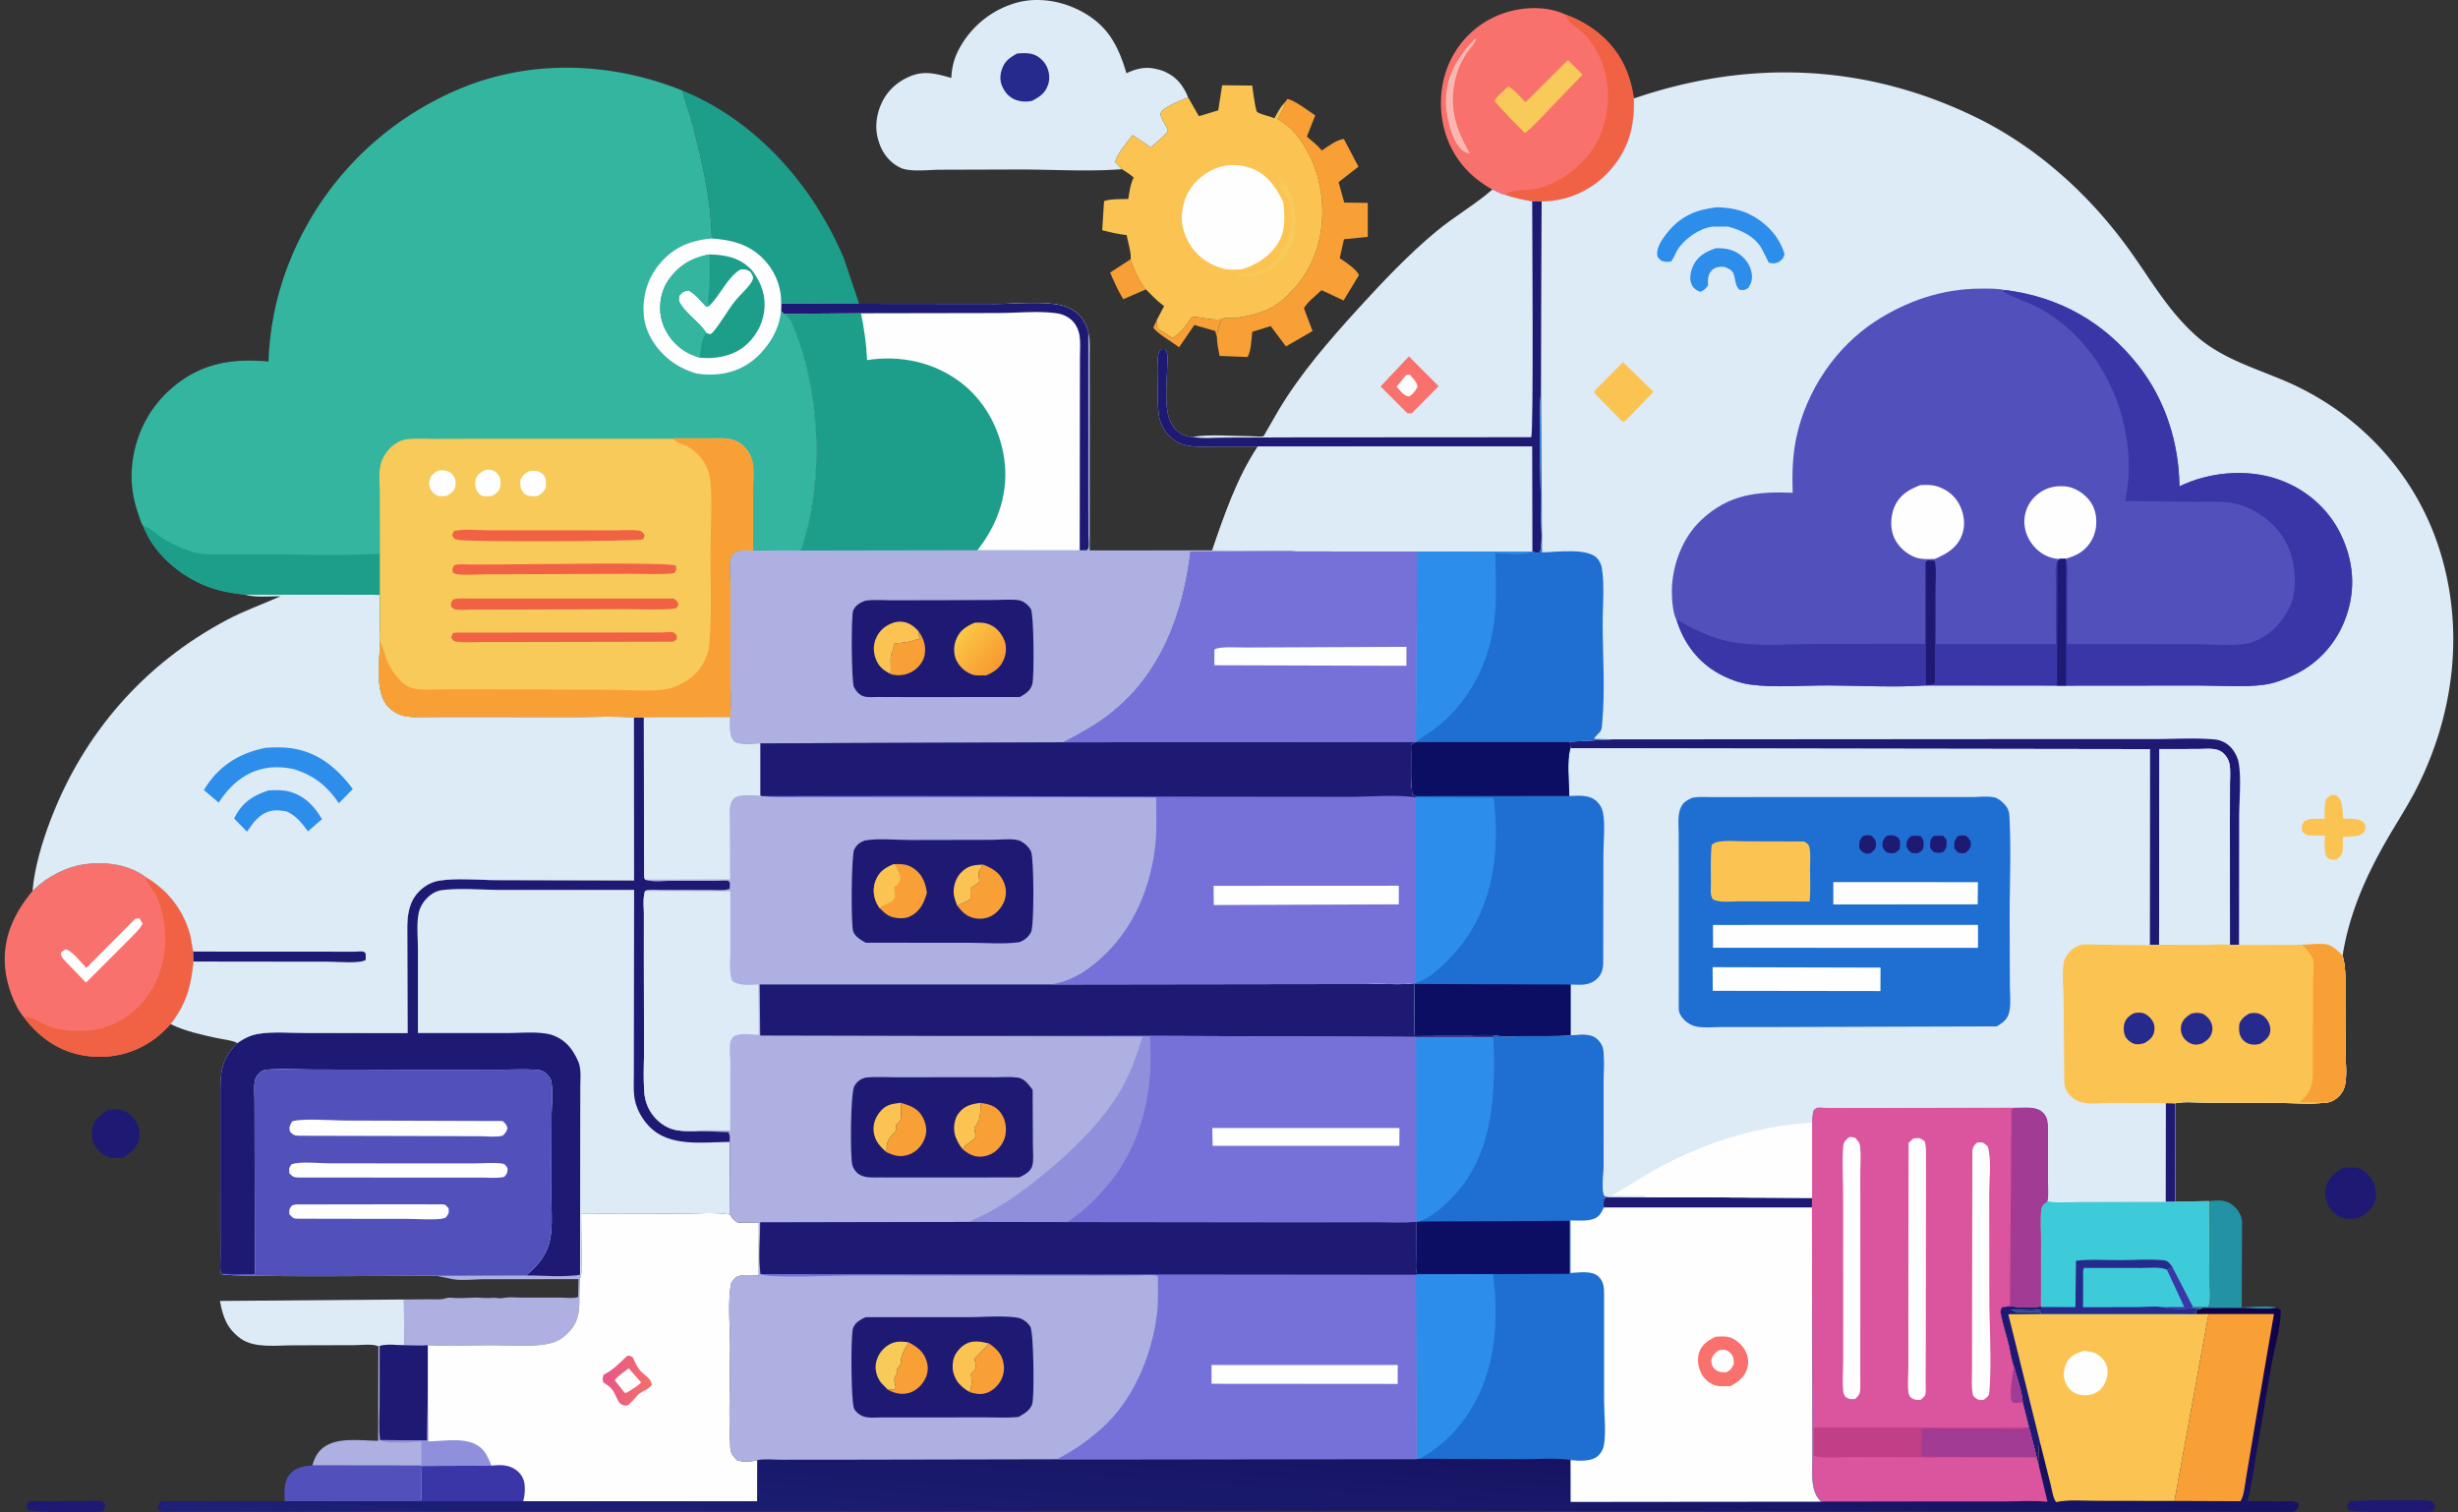
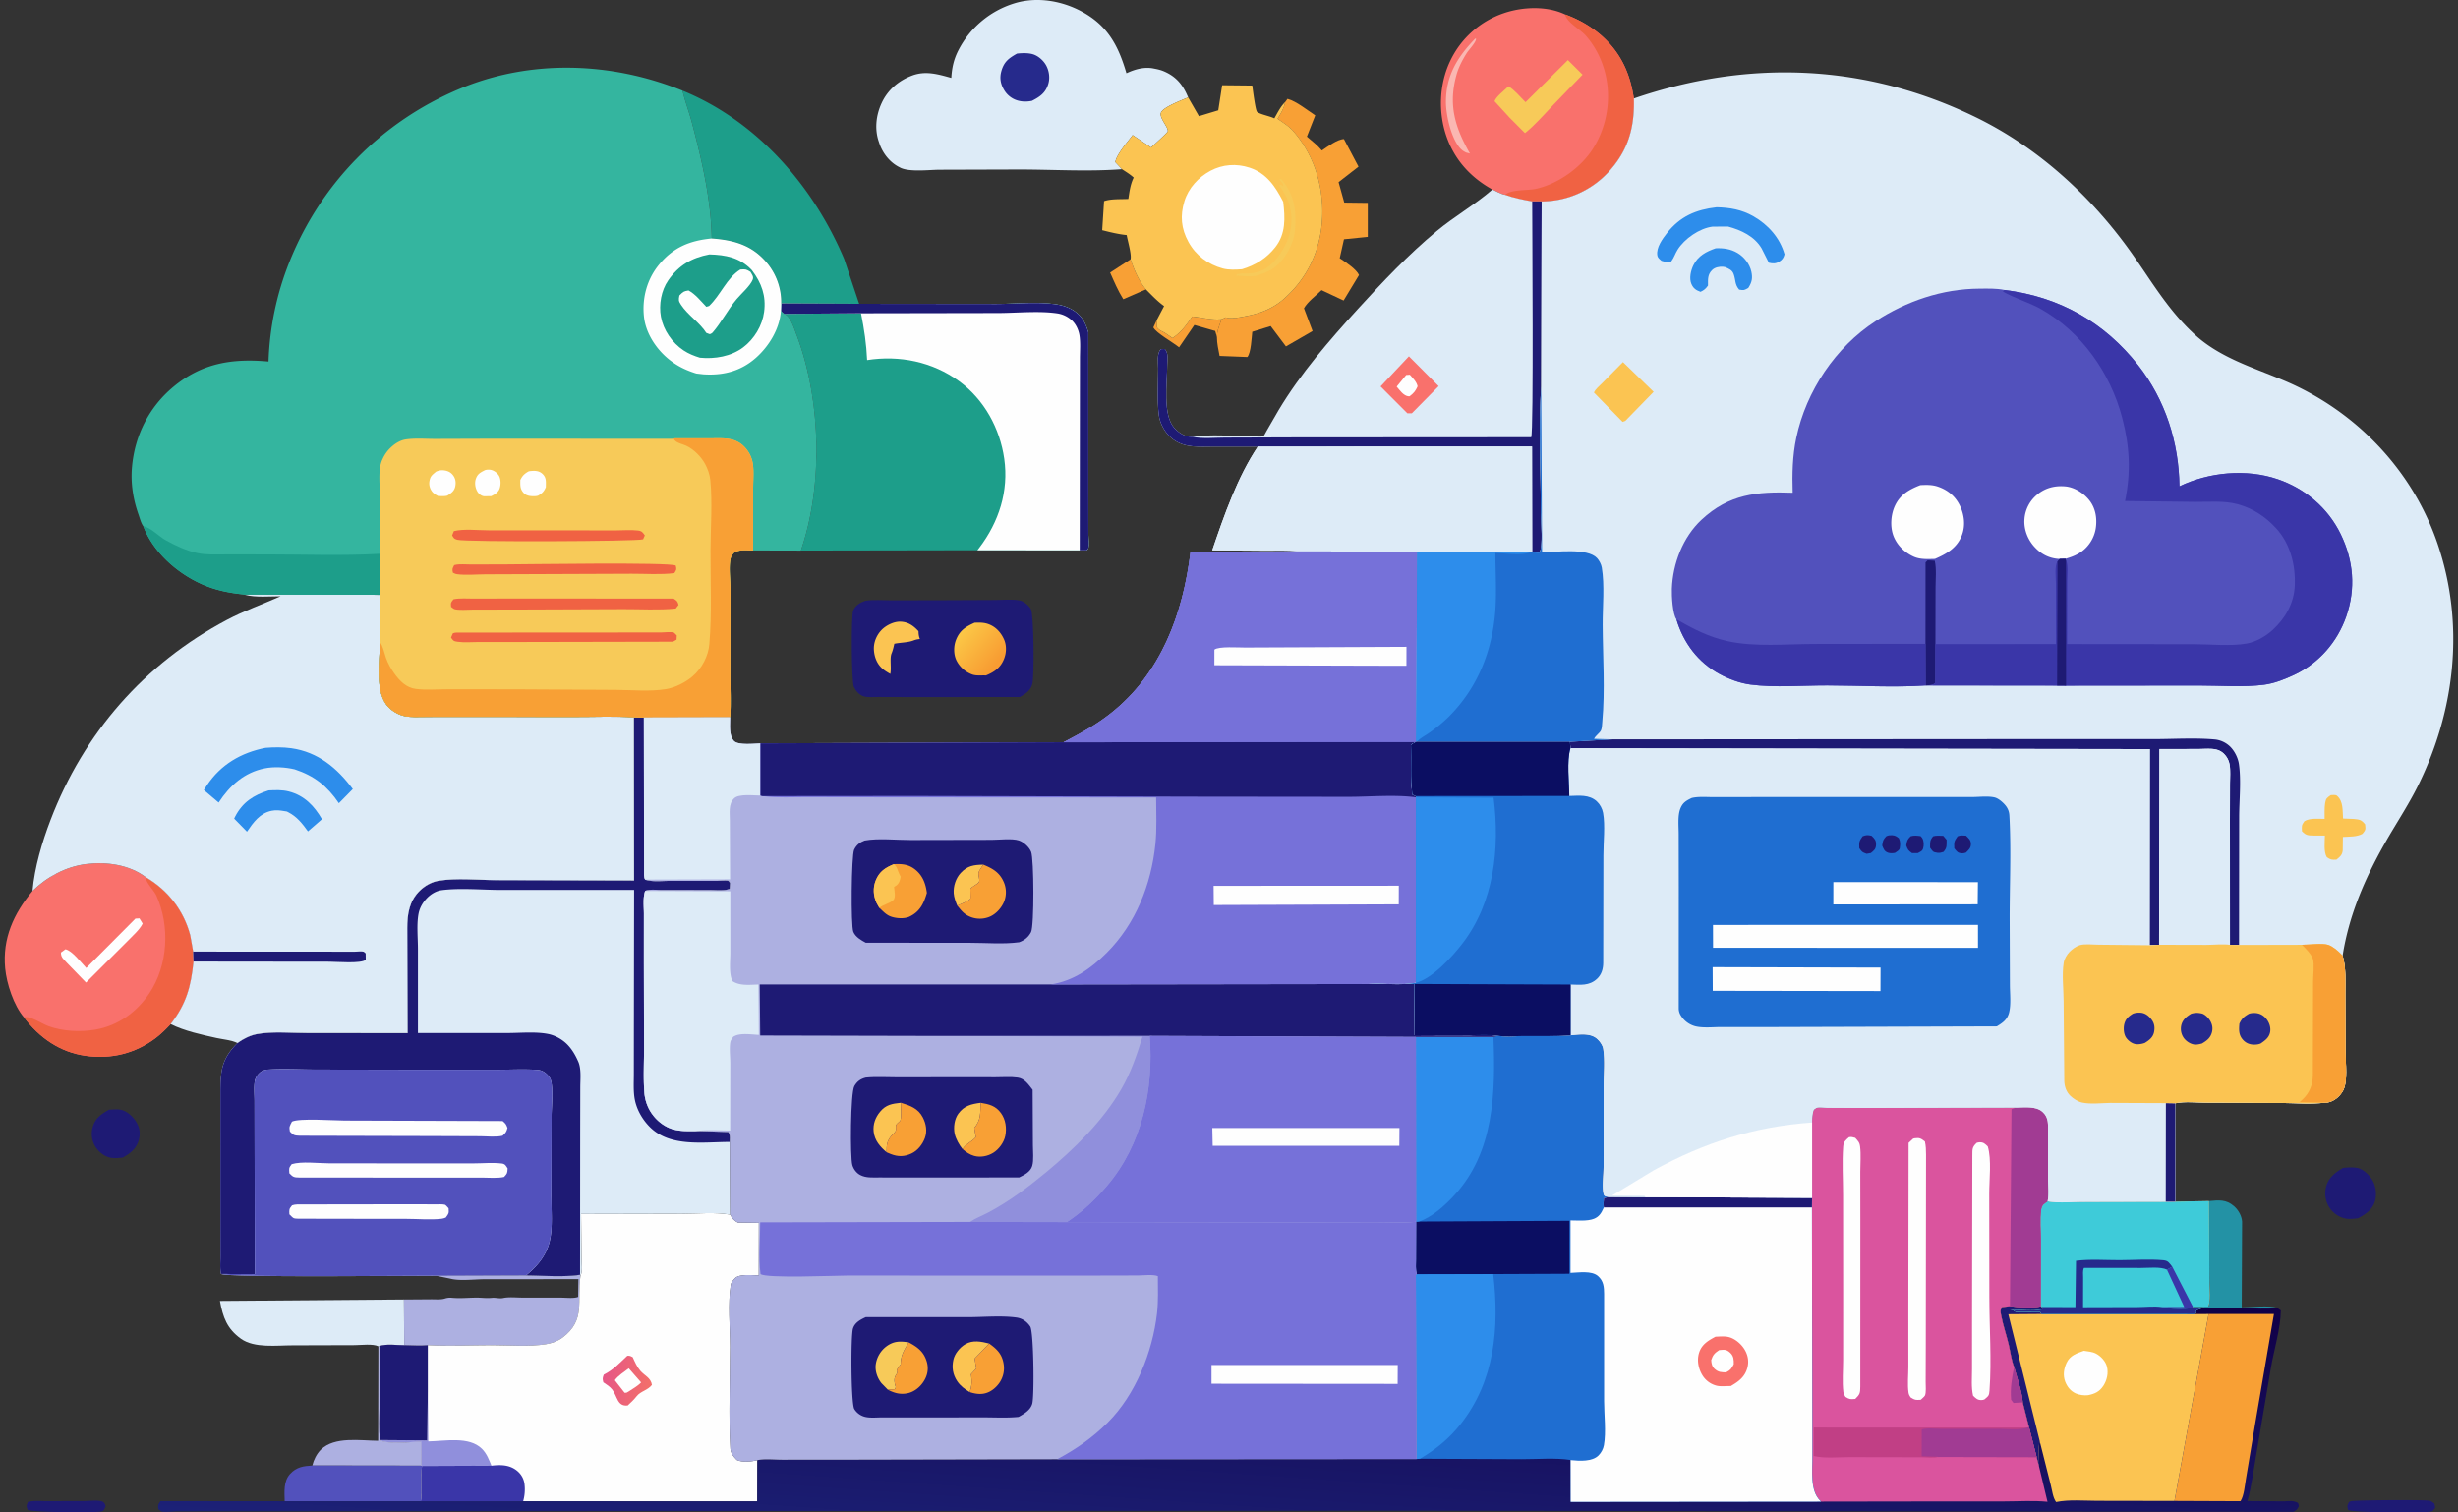
<svg xmlns="http://www.w3.org/2000/svg" width="260" height="160" fill="none">
  <rect width="100%" height="100%" fill="#333333" stroke="none" />
  <g clip-path="url(#a)">
    <path fill="#F8A035" d="M122.351 33.875c.051.242.027.475.01.72.14.25.363.368.614.492.131.065.242.127.364.21l.686.47c.917-.613 1.481-1.387 2.086-2.285.983.097 2.126.412 3.1.291-.212.613-.492 1.241-.488 1.899l-.183-.657-2.205-.634-1.618 2.363c-.625-.518-2.426-1.513-2.719-2.104l.353-.764v-.001Zm-2.769-6.442c.392 1.136.852 2.247 1.627 3.181l-2.391 1.04c-.555-.882-.975-1.869-1.394-2.82l2.158-1.4Z" />
    <path fill="#1E1A74" d="M2.952 158.893c.598-.17 1.366-.088 1.994-.092l3.984-.009c.485 0 1.458-.113 1.88.05.259.1.274.266.37.501l-.206.437c-.098.061-.118.083-.246.113-.693.162-7.334.095-7.792-.163-.165-.414-.142-.416.016-.837Zm245.515 0 .206-.083c.417-.109 7.936-.173 8.372-.038.136.042.325.195.45.271l.098.45-.248.337c-.108.047-.128.062-.262.086-.865.148-8.322.108-8.7-.175-.134-.43-.106-.435.084-.848Zm-236.94-41.5.083-.004c.37-.011.803-.059 1.165.012.646.129 1.29.716 1.627 1.273.385.634.47 1.236.27 1.95-.255.915-.9 1.391-1.69 1.838-.396.031-.835.086-1.228.023-.685-.111-1.33-.627-1.682-1.207a2.609 2.609 0 0 1-.281-1.994c.261-.99.907-1.411 1.735-1.891Zm236.312 6.162c.468-.055 1.008-.085 1.475-.008.652.108 1.291.746 1.627 1.296.382.631.486 1.564.26 2.277-.278.882-1.012 1.348-1.783 1.762-.441.041-.929.112-1.364.014a2.718 2.718 0 0 1-1.675-1.18 2.78 2.78 0 0 1-.336-2.157c.244-.983.969-1.523 1.796-2.004Z" />
    <path fill="#ADB0E1" d="m40.022 142.426.131-.033-.006 6.377c0 1.164-.096 2.421.051 3.572.649.484 3.428.184 4.343.172l.021 2.536-11.525-.016c.145-.601.468-1.251.91-1.684 1.44-1.41 4.171-.945 6.052-.931l.023-9.993Z" />
    <path fill="#2392A5" d="M233.658 127.058c1.043-.089 1.79-.193 2.632.528.468.403.833 1.028.872 1.647l-.04 9.072c1.007-.002 2.863-.248 3.765.061-1.125.156-2.442.042-3.583.015l-4.334.002-1.027.002.006-.161 1.6-.007c.31-.425.146-2.012.146-2.618l-.038-8.542.001.001Z" />
    <path fill="#5251BC" d="m44.562 155.05.08.032c-.166 1.234.072 2.522-.13 3.736l-14.399-.004c-.02-.97-.141-2.105.57-2.886.67-.735 1.413-.841 2.355-.893l11.525.015h-.001Z" />
    <path fill="#DDEBF7" d="M40.022 142.426c-.572-.291-1.84-.127-2.491-.123l-6.582.019c-1.649-.003-4.03.324-5.455-.692-1.486-1.061-1.913-2.283-2.23-4.005l19.467-.155.023 4.834c-.733.001-1.933-.157-2.602.089l-.13.033Z" />
    <path fill="#ADB0E1" d="m61.36 134.858.053.075-.02.124c-.377 2.544.588 4.602-1.901 6.454-.5.373-1.102.588-1.712.687-1.813.291-3.901.105-5.742.105-2.24 0-4.55.117-6.782 0-.808.087-1.685.009-2.501.002l-.023-4.834 2.857-.021c.446-.005 1.029.053 1.452-.076a1.76 1.76 0 0 1 .748-.086c.84.082 1.708-.005 2.55-.015.57-.008 1.092.085 1.683.024.407-.043.81.102 1.2.018.603-.131 1.384-.045 2.01-.044l4.155.005c.515.001 1.307.103 1.77-.079l.027-1.792.009-.086-9.9.006c-1.085-.001-2.656.209-3.659-.057l-1.512-.309 9.52-.034c1.845.009 3.9.204 5.716-.067h.001Z" />
    <path fill="#F8A035" d="m135.938 10.802.248-.343c.947.256 2.094 1.2 2.936 1.746l-.884 2.248c.539.463 1.13.917 1.582 1.467.575-.385 1.632-1.191 2.337-1.207l1.54 2.917-2.106 1.637.601 2.163 2.488.032v3.596l-2.52.253-.449 2.006.146.095c.555.365 1.625 1.088 1.894 1.681l-1.629 2.697-2.331-1.096c-.55.54-1.508 1.255-1.861 1.918l.909 2.409-2.814 1.625-1.615-2.15-1.949.603c-.072.619-.13 2.212-.519 2.67l-2.939-.117c-.119-.65-.281-1.318-.28-1.98-.004-.657.276-1.285.488-1.898l.445-.196c.588.208 1.658-.037 2.281-.16l.196-.042c1.331-.275 2.622-.83 3.649-1.735 2.477-2.177 3.865-5.063 4.064-8.38.205-3.425-.788-6.816-3.065-9.408-.448-.51-1.09-.894-1.643-1.288.351-.58.669-1.085.8-1.762Z" />
    <path fill="#1D9E8A" d="M72.19 9.585c7.872 3.212 13.839 10.078 17.102 17.807l1.584 4.745-8.247-.033a6.51 6.51 0 0 0-1.565-4.363c-1.565-1.832-3.489-2.344-5.778-2.512-.063-4.113-1.054-8.337-2.105-12.292-.299-1.129-.722-2.218-.991-3.352Z" />
    <path fill="#F9716C" d="M3.438 94.249c1.523-1.494 3.523-2.567 5.655-2.841 2.127-.274 4.59.053 6.341 1.397 2.327 1.357 3.993 3.512 4.69 6.127l.309 1.735.034 1.051c-.265 2.646-.757 4.467-2.419 6.621-.495.526-.993 1.029-1.57 1.466-2.175 1.645-4.732 2.267-7.424 1.886-2.727-.385-4.89-1.909-6.517-4.062C1.45 106.366.7 104.07.547 102.434c-.299-3.177.905-5.786 2.892-8.185h-.001Z" />
    <path fill="#FEFEFE" d="m14.326 97.179.424-.024.338.55c-.322.664-1.081 1.304-1.59 1.843L9.1 103.943l-2.015-2.078c-.341-.389-.653-.569-.637-1.104l.471-.34c.7.126 1.697 1.45 2.209 1.981l5.197-5.222v-.001Z" />
    <path fill="#F06243" d="M15.434 92.805c2.327 1.357 3.993 3.512 4.69 6.127l.309 1.735.034 1.051c-.265 2.646-.757 4.467-2.419 6.621-.495.526-.993 1.029-1.57 1.466-2.175 1.645-4.732 2.267-7.424 1.886-2.727-.385-4.89-1.909-6.517-4.062.623-.21 1.886.671 2.578.923 1.526.555 3.385.647 4.987.369 2.379-.413 4.357-1.849 5.688-3.832 1.99-2.962 2.214-7.13.742-10.364-.222-.488-1.035-1.312-1.085-1.754l-.011-.168-.002.002Z" />
    <path fill="#F9716C" d="M157.863 20.05c-2.247-1.24-3.939-3.066-4.817-5.495-.933-2.582-.834-5.623.353-8.11a9.719 9.719 0 0 1 5.624-5.036c1.984-.692 4.588-.81 6.521.115 2.712.982 5.05 2.814 6.292 5.47.516 1.105.81 2.224.988 3.426.084 3.053-.591 5.527-2.72 7.809a9.643 9.643 0 0 1-6.814 3.072l-.219.004-1.002-.002c-.986-.177-1.926-.363-2.875-.698-.405-.059-.944-.387-1.33-.556h-.001Z" />
    <path fill="#FAB7B2" d="m156.045 4.082.088.019c-.001.384-.766 1.16-.993 1.522-.445.711-.857 1.492-1.081 2.305-.876 3.179-.163 5.53 1.426 8.316l-.382-.1a1.847 1.847 0 0 1-.559-.364c-1.02-1.001-1.606-3.603-1.6-5.016.014-2.8 1.225-4.738 3.101-6.682Z" />
    <path fill="#F7CA59" d="m165.846 6.356 1.552 1.54-3.094 3.202c-.968 1.005-1.909 2.109-2.997 2.983l-1.607-1.614-1.612-1.76c.147-.47 1.095-1.206 1.473-1.575.636.366 1.27 1.159 1.807 1.679l4.479-4.456-.001.001Z" />
    <path fill="#F06243" d="M165.543 1.523c2.713.983 5.051 2.814 6.293 5.47.515 1.105.81 2.225.988 3.426.084 3.054-.591 5.527-2.72 7.809a9.645 9.645 0 0 1-6.815 3.072l-.218.004-1.002-.002c-.986-.177-1.926-.363-2.875-.697.641-.59 2.409-.437 3.288-.634 2.345-.527 4.746-2.233 6.027-4.26 2.304-3.643 2.13-8.585-.745-11.914-.621-.718-2.022-1.417-2.22-2.274h-.001Z" />
    <path fill="#DDEBF7" d="M118.677 17.897c-3.598.277-7.353.028-10.967.033l-8.29.025c-1.117.003-3.17.265-4.157-.201l-.138-.072c-.99-.498-1.737-1.441-2.098-2.481l-.062-.187c-.476-1.361-.3-2.847.306-4.14.64-1.369 1.777-2.333 3.169-2.867 1.449-.556 2.755-.161 4.186.234.062-1.055.253-1.936.73-2.883A9.93 9.93 0 0 1 107.27.363c2.359-.74 5.02-.3 7.163.864 2.75 1.493 3.862 3.606 4.718 6.522.871-.412 1.844-.69 2.812-.515l.187.037c.339.065.649.14.967.276 1.321.564 2.026 1.457 2.561 2.755-.623.286-2.615 1.003-2.872 1.61-.226.533.776 1.517.722 1.977-.016.137-1.548 1.503-1.768 1.716l-1.955-1.313c-.554.76-1.658 1.973-1.834 2.852l.706.752v.001Z" />
    <path fill="#262A8C" d="M107.573 5.67c.499-.056 1.096-.079 1.59.043.61.149 1.203.67 1.496 1.21.321.591.418 1.323.224 1.965-.287.945-.893 1.358-1.73 1.782-.454.087-.886.107-1.341.005a2.445 2.445 0 0 1-1.602-1.16c-.378-.631-.492-1.262-.292-1.979.281-1.01.793-1.38 1.656-1.866h-.001Z" />
    <path fill="#FBC452" d="m125.677 10.303 1.141 1.987 2.046-.62.411-2.652 3.183.033c.059.385.331 2.657.522 2.794.39.279 1.313.429 1.815.677.339-.59.654-1.243 1.143-1.72-.13.675-.448 1.18-.799 1.761.552.395 1.194.778 1.642 1.288 2.277 2.592 3.271 5.983 3.065 9.409-.199 3.316-1.588 6.201-4.064 8.38-1.028.904-2.319 1.46-3.648 1.735l-.197.042c-.623.122-1.693.367-2.281.16l-.445.195c-.974.12-2.117-.194-3.1-.29-.605.897-1.168 1.672-2.086 2.283l-.685-.469a2.945 2.945 0 0 0-.365-.21c-.251-.124-.474-.242-.614-.492.017-.245.041-.477-.01-.72l.784-1.496c-.708-.504-1.31-1.154-1.925-1.764-.775-.934-1.235-2.045-1.627-3.18.138-.492-.314-2-.405-2.566-.888-.092-1.727-.3-2.591-.517l.197-3.073c.72-.265 1.794-.19 2.569-.235.109-.732.198-1.444.502-2.127l.061-.133c-.378-.342-.814-.608-1.239-.886l-.706-.752c.176-.88 1.28-2.092 1.835-2.852l1.955 1.313c.22-.213 1.752-1.58 1.768-1.716.054-.46-.948-1.445-.722-1.977.257-.607 2.249-1.325 2.872-1.61h-.002Z" />
    <path fill="#F7CA59" d="M135.752 20.293a2.491 2.491 0 0 0-.464-.669l.175-.09.274.161c0-.33-.195-.433-.412-.671l.166-.129c1.383 1.606 1.648 3.273 1.498 5.344-.106 1.453-.934 3.017-2.037 3.95-.491.416-1.094.654-1.692.869l-.137.052c-.661.23-1.665.077-2.368.049l.104-.158.475-.073c.933.033 1.774-.033 2.581-.547 1.214-.775 2.302-2.583 2.576-3.982.272-1.39.066-2.932-.739-4.106Z" />
    <path fill="#FEFEFE" d="M131.371 28.483c-.656.05-1.401.088-2.039-.085-1.55-.419-2.85-1.393-3.62-2.798-.777-1.418-.9-2.773-.428-4.316.424-1.389 1.484-2.54 2.753-3.216 1.289-.686 2.744-.786 4.128-.335 1.808.588 2.739 1.994 3.569 3.609.2 1.715.292 3.374-.841 4.813-.915 1.162-2.115 1.911-3.522 2.328ZM61.413 134.932c.232-.466.107-1.262.102-1.785l-.05-4.729 10.733-.024c1.6.003 3.472-.188 5.039.097l.055.103c.208.372.383.534.753.739l2.227.03-.01 5.549c-.647.009-1.998-.164-2.478.278-.155.143-.436.471-.471.679-.342 2.022-.078 4.552-.079 6.634-.001 3.549-.175 7.2.027 10.737.029.511.335.853.673 1.21.565.271 1.579.173 2.178.017l-.015 4.361-24.761-.009H44.51c.203-1.215-.036-2.502.13-3.737l-.08-.031-.02-2.535c-.916.012-3.695.312-4.343-.173-.147-1.152-.051-2.408-.051-3.571l.005-6.378c.67-.246 1.87-.087 2.602-.088.815.007 1.693.084 2.501-.002 2.233.116 4.543 0 6.783 0 1.84 0 3.928.186 5.74-.106.612-.098 1.213-.314 1.713-.686 2.49-1.853 1.524-3.91 1.901-6.454l.02-.124.002-.002Z" />
    <path fill="url(#b)" d="M66.357 143.427c.271-.023.326.025.572.15.208.467.46 1.038.796 1.426.458.531 1.12.746 1.235 1.502-.445.586-1.198.655-1.63 1.217-.28.362-.596.65-.93.961-1.121.13-1.086-.974-1.645-1.691-.22-.281-.564-.513-.861-.707l-.074-.048c-.098-.387-.094-.434.042-.811 1.092-.569 1.623-1.194 2.494-1.999h.001Z" />
    <path fill="#FEFEFE" d="m66.508 144.752 1.307 1.494c-.34.372-.873.657-1.29.941-.2.123-.203.155-.451.156l-1.039-1.328c.303-.462 1.03-.91 1.474-1.263h-.001Z" />
    <path fill="#908FDC" d="m45.256 147.225.05 5.259c1.782-.03 4.302-.564 5.67.781.497.488.752 1.153 1.008 1.789l-7.34.029-.081-.032-.02-2.535c-.916.012-3.695.312-4.344-.173l4.986.037.072-5.155h-.001Z" />
    <path fill="#3A36A8" d="M51.983 155.053c.958-.108 1.897-.114 2.694.524.472.378.758.896.812 1.495a4.644 4.644 0 0 1-.151 1.746H44.512c.203-1.215-.036-2.502.13-3.737l7.341-.029v.001Z" />
    <path fill="#1E1A74" d="M42.755 142.304c.815.008 1.693.085 2.5-.001v4.922l-.07 5.155-4.987-.037c-.146-1.152-.05-2.408-.05-3.571l.005-6.378c.67-.246 1.869-.087 2.602-.088v-.002Z" />
    <path fill="#DDEBF7" d="M157.863 20.05c.387.168.925.497 1.33.555.95.335 1.89.521 2.876.698l1.002.002-.055 19.575c-.267 4.418-.041 8.966-.025 13.398.002.88.258 3.57-.155 4.188-.269-.006-.533.022-.765-.133l-.076.046-12.09-.03-12.688-.012c-1.054-.135-2.194-.066-3.26-.074l-5.73-.043c1.239-3.64 2.669-7.77 4.825-10.978h-4.597c-1.527-.003-3.067.195-4.372-.764-.771-.566-1.383-1.598-1.502-2.55-.201-1.603-.082-3.328-.077-4.944.002-.688-.16-1.508.272-2.05l.424-.016c.422.425.268 1.133.266 1.727-.007 1.828-.511 5.295.776 6.66.479.507 1.083.893 1.794.91h.119c1.885-.304 4.176-.07 6.104-.071.291 0 1.197.096 1.383 0 .068-.035.273-.454.33-.55l1.27-2.197c2.312-3.873 5.374-7.4 8.404-10.726 2.617-2.873 5.304-5.717 8.299-8.207 1.896-1.577 4.063-2.8 5.919-4.415h-.001Z" />
    <path fill="#F9716C" d="m149.029 37.695 3.144 3.156-2.837 2.873h-.468l-2.835-2.843 2.996-3.186Z" />
    <path fill="#FEFEFE" d="m148.741 39.67.387-.029c.326.378.709.731.821 1.23-.217.49-.42.734-.85 1.055l-.099.003c-.54-.05-.938-.648-1.262-1.03l1.003-1.23Z" />
    <path fill="#1E1A74" d="m162.069 21.303 1.002.002-.055 19.575c-.267 4.418-.041 8.966-.025 13.398.002.88.258 3.57-.155 4.188-.269-.006-.533.022-.765-.133l-.018-11.097-29.001.006h-4.597c-1.527-.003-3.067.195-4.372-.764-.771-.566-1.383-1.599-1.502-2.55-.201-1.603-.082-3.328-.077-4.944.002-.688-.16-1.508.272-2.05l.424-.016c.422.425.268 1.133.266 1.727-.007 1.828-.511 5.295.776 6.66.479.507 1.083.893 1.794.91h.119c1.065.214 2.357.079 3.447.077l7.286-.024 25.077-.016c.27-.376.104-22.603.106-24.948l-.002-.001Z" />
    <path fill="#DDEBF7" d="m133.052 47.242 29.002-.007.017 11.098-.075.045-12.091-.03-12.687-.011c-1.055-.136-2.194-.067-3.26-.075l-5.731-.043c1.239-3.64 2.669-7.77 4.825-10.977ZM67.05 75.884l1.06.021.014 13.182.006 2.973c.003.296-.045.74.119.99l.077.028c.693.22 1.696.106 2.433.108h5.028c.21 0 1.106-.075 1.245 0 .093.048.134.16.201.24l-.05.604c-.59.238-1.53.118-2.178.118l-5.112-.008c-.45 0-1.254-.096-1.644.11-.257.688-.137 1.683-.138 2.422l-.002 5.192.016 9.034c.005 1.514-.078 3.09.028 4.599.038.555.162 1.086.389 1.595.447.999 1.338 1.888 2.366 2.279.85.323 1.774.289 2.67.282l3.454.093c.225.354.163.652.162 1.06l.041 7.686c-1.567-.284-3.439-.094-5.038-.097l-10.733.024.05 4.729c.004.523.129 1.318-.103 1.785l-.054-.075c-1.817.27-3.871.076-5.715.067l-9.521.034c-2.63-.008-22.015.202-22.747-.184-.12-.591-.058-1.266-.058-1.871l-.004-3.573-.002-13.674c0-2.323.095-3.609 1.802-5.314.605-.436 1.315-.805 2.053-.944 1.655-.311 3.612-.118 5.309-.117l10.638.01-.033-11.1c0-1.502.208-2.884 1.335-3.976.544-.528 1.257-.924 2.01-1.046 1.897-.31 4.159-.065 6.105-.066l14.538.036-.018-17.255.002-.001Z" />
    <path fill="#1E1A74" d="m67.05 75.884 1.06.021.014 13.182.006 2.973c.003.296-.045.74.119.99l.077.028c.693.22 1.696.106 2.433.108h5.028c.21 0 1.106-.075 1.245 0 .093.048.134.16.201.24l-.05.604c-.59.238-1.53.118-2.178.118l-5.112-.008c-.45 0-1.254-.096-1.644.11-.257.688-.137 1.683-.138 2.422l-.002 5.192.016 9.034c.005 1.514-.078 3.09.028 4.599.038.555.162 1.086.389 1.595.447.999 1.338 1.888 2.366 2.279.85.323 1.774.289 2.67.282l3.454.093c.225.354.163.652.162 1.06-2.787.001-6.287.578-8.446-1.572-.784-.781-1.392-1.825-1.602-2.918-.165-.869-.1-1.819-.1-2.702l.004-4.231.023-15.242-14.044.003c-2.016 0-4.335-.23-6.314.026-.567.074-1.123.408-1.52.81-.47.477-.808 1.044-.929 1.71-.21 1.158-.057 2.571-.059 3.758v8.833l9.427.002c1.39.003 2.993-.166 4.343.1.744.147 1.5.57 2.03 1.111.515.528.86 1.137 1.156 1.806.338.759.22 1.852.217 2.674l-.01 4.848-.013 15.036c-1.817.27-3.871.076-5.715.067 1.192-.98 2.137-2.08 2.503-3.622.344-1.455.17-3.277.173-4.78l.024-8.522c.003-.898.248-3.359-.194-4.003-.292-.425-.706-.765-1.235-.808-1.456-.119-3.005-.02-4.468-.02l-8.9-.003-10.203-.022c-1.68-.004-3.434-.113-5.105.01a1.35 1.35 0 0 0-.792.354c-.25.231-.446.555-.499.894-.099.647-.024 1.39-.023 2.049l.006 3.941.027 14.405-3.582-.022c-.12-.59-.058-1.265-.058-1.871l-.004-3.572-.002-13.674c0-2.323.095-3.609 1.802-5.314.605-.436 1.315-.805 2.053-.945 1.655-.31 3.612-.117 5.309-.116l10.638.01-.033-11.1c0-1.502.208-2.885 1.335-3.977.544-.528 1.257-.924 2.01-1.046 1.897-.309 4.159-.064 6.105-.065l14.538.036-.018-17.256.002-.002Z" />
    <path fill="#5251BC" d="m23.377 134.775 3.582.021-.027-14.405-.006-3.941c0-.658-.075-1.402.023-2.049.052-.339.248-.663.498-.893.215-.199.5-.333.793-.354 1.67-.123 3.425-.013 5.104-.011l10.204.022 8.9.003c1.463 0 3.012-.099 4.467.02.53.044.943.382 1.235.808.442.646.198 3.105.194 4.003l-.023 8.522c-.003 1.503.171 3.326-.173 4.78-.366 1.542-1.311 2.642-2.504 3.622l-9.52.035c-2.631-.009-22.015.201-22.748-.185v.002Z" />
    <path fill="#FEFEFE" d="M30.893 127.511c.185-.054.342-.094.537-.096l11.85-.017 2.797.008c.256.007.771-.032 1.004.047.077.027.298.296.37.367.044.538.024.543-.295.982-.159.062-.28.112-.45.131-1.166.134-2.523.008-3.709.009l-8.347-.009-2.536-.008c-.233-.002-.836.03-1.05-.061-.128-.055-.34-.302-.453-.403-.02-.525-.045-.545.282-.949v-.001Zm-.036-4.355c1.049-.318 2.79-.093 3.907-.092l9.143.011 6.15-.002c.965.001 2.078-.106 3.03.014.354.044.438.251.61.52-.032.507-.034.527-.378.901-.717.16-1.607.068-2.347.068l-4.294.003-14.986-.008c-.592-.013-.683-.032-1.084-.448-.034-.525-.068-.555.248-.967Zm.028-4.504c.778-.381 4.463-.114 5.572-.111l16.705.051c.325.267.37.341.519.735-.125.439-.185.504-.52.82-.691.173-1.645.057-2.365.054l-5.204-.019-13.868-.033c-.562-.027-.67-.026-1.06-.446-.1-.517-.024-.573.22-1.051Z" />
-     <path fill="#ADB0E1" d="m90.876 32.137 14.464.017c2.071 0 4.456-.267 6.486.059.877.14 1.71.493 2.343 1.131.497.501.753 1.146.95 1.81l.031.111c.198.789.119 1.67.121 2.478l.004 4.393-.007 16.092 12.959-.01 5.731.042c1.066.009 2.205-.06 3.26.075l-11.283.021c-.79 6.581-3.121 12.943-8.517 17.164-1.582 1.237-3.16 2.08-4.925 3.006l-32.05.114c-.63.02-2.377.22-2.809-.257-.56-.62-.388-1.705-.404-2.503.12-1.509.019-3.11.02-4.629l.011-8.94c.002-.881-.208-2.546.05-3.346.043-.13.192-.311.268-.434.524-.444 1.422-.31 2.077-.3l5.057.011c2.394-6.933 2.12-16.06-.472-22.868-.249-.652-.601-1.872-1.263-2.172-.196-.09-.244-.163-.376-.33l.027-.77 8.247.033v.002Z" />
    <path fill="#1E1A74" d="M91.552 63.544c.87-.128 1.874-.037 2.762-.04l5.397-.01 5.526-.024c.81 0 1.785-.095 2.573.035.461.076.982.517 1.226.913.329.539.371 7.172.16 7.95-.189.7-.733 1.037-1.318 1.369l-11.79.005-3.18-.01c-.48-.001-1.1.069-1.562-.072-.458-.14-.829-.58-1.028-.999-.253-.534-.306-7.538-.068-8.086.237-.545.766-.855 1.302-1.03Z" />
-     <path fill="#F8A035" d="M97.156 66.774c.548.8.809 1.513.65 2.5-.101.636-.59 1.282-1.115 1.642-.692.474-1.45.607-2.267.449-.13-.025-.142-.033-.25-.071.136-.654-.08-1.653.132-2.17.139-.34.213-.665.293-1.021.65-.136 1.416-.12 2.027-.348.167-.062.304-.106.483-.131l.193-.025a2.13 2.13 0 0 1-.143-.73l-.004-.096Z" />
    <path fill="#FBC452" d="M94.174 71.294c-.279-.163-.573-.33-.817-.542-.584-.505-.866-1.222-.918-1.982-.052-.773.259-1.544.785-2.103.474-.503 1.316-.926 2.018-.903.826.027 1.385.43 1.913 1.01l.004.096c.014.273.043.474.143.73l-.193.025a2.126 2.126 0 0 0-.483.13c-.61.229-1.377.213-2.027.349-.081.356-.154.682-.293 1.021-.211.517.004 1.516-.132 2.17Z" />
    <path fill="url(#c)" d="M103.091 65.875c.47-.019.928-.028 1.382.12.805.265 1.372.862 1.718 1.622.297.652.273 1.423.014 2.084-.366.933-1.02 1.385-1.913 1.756-.461-.027-.986.055-1.429-.094a3.018 3.018 0 0 1-1.682-1.475c-.329-.66-.32-1.536-.051-2.214.392-.99 1.032-1.382 1.962-1.799h-.001Z" />
    <path fill="#1D9E8A" d="m90.877 32.137 14.463.017c2.071 0 4.456-.267 6.486.059.877.14 1.71.493 2.343 1.131.497.501.753 1.146.95 1.81l.002 17.133.005 4.267c0 .374.094 1.088-.005 1.433-.026.094-.118.154-.177.232l-.735.004-10.824-.013-18.672.033c2.394-6.933 2.12-16.06-.472-22.868-.249-.652-.601-1.873-1.263-2.172-.196-.09-.243-.164-.375-.33l.027-.77 8.247.033Z" />
    <path fill="#FEFEFE" d="m90.877 32.137 14.463.017c2.071 0 4.456-.267 6.486.059.877.14 1.71.493 2.343 1.131.497.501.753 1.146.95 1.81l.002 17.133.005 4.267c0 .374.094 1.088-.005 1.433-.026.094-.118.154-.177.232l-.735.004-10.824-.013.188-.244c2.083-2.734 3.144-6.002 2.652-9.438-.46-3.218-2.124-6.26-4.769-8.197-2.818-2.064-6.316-2.772-9.736-2.237-.073-1.687-.312-3.301-.645-4.953l-8.097.062c-.196-.09-.243-.164-.375-.33l.027-.77 8.247.033Z" />
    <path fill="#1E1A74" d="m90.877 32.137 14.463.017c2.071 0 4.456-.267 6.486.059.877.14 1.71.493 2.343 1.131.497.501.753 1.146.95 1.81l.002 17.133.005 4.267c0 .374.094 1.088-.005 1.433-.026.094-.118.154-.177.232l-.735.004.017-15.96.007-4.41c.003-.777.074-1.645-.055-2.412-.094-.555-.372-1.147-.781-1.534a2.92 2.92 0 0 0-1.468-.74c-1.945-.31-4.358-.057-6.359-.053l-14.495.026-8.097.062c-.196-.09-.243-.163-.375-.33l.027-.77 8.247.033v.002Z" />
    <path fill="#DDEBF7" d="m25.825 62.89 14.355.035.006 3.381c0 .505-.073 1.14.008 1.63-.02 1.996-.6 5.38.921 6.89.435.433 1.044.79 1.647.92.715.153 1.529.095 2.258.095l3.919-.003 11.948.005c2.038.006 4.133-.089 6.164.042l.018 17.255-14.539-.036c-1.946 0-4.207-.243-6.105.066-.753.122-1.465.519-2.01 1.046-1.126 1.092-1.334 2.475-1.335 3.976l.034 11.1-10.639-.01c-1.696 0-3.653-.194-5.309.117-.739.138-1.449.507-2.052.944-.591-.31-1.531-.385-2.187-.529-1.619-.356-3.392-.74-4.88-1.474 1.663-2.154 2.154-3.974 2.42-6.62l-.035-1.051-.31-1.736c-.695-2.613-2.36-4.77-4.688-6.127-1.751-1.342-4.214-1.67-6.342-1.397-2.132.275-4.132 1.347-5.655 2.841.216-2.485 1.02-5.18 1.909-7.505 3.517-9.205 9.921-16.533 18.652-21.167 1.843-.978 3.777-1.652 5.676-2.498-1.15-.001-2.637.143-3.738-.155l-.112-.033v-.002Z" />
    <path fill="#1E1A74" d="m20.432 100.667 14.378.008 2.732.002c.218 0 .738-.065.907 0 .09.036.154.121.23.181l.01.676c-.504.431-3.101.202-3.871.202l-14.35-.017-.035-1.051-.001-.001Z" />
    <path fill="#2D8DEB" d="M28.41 83.615c.735-.034 1.439-.069 2.156.118 1.625.424 2.668 1.509 3.493 2.93l-1.484 1.288c-.604-.832-1.15-1.543-2.08-2.025l-.15-.077-.1-.017-.166-.025c-.478-.082-.87-.132-1.35-.036-1.235.248-1.938 1.24-2.605 2.212L24.769 86.6l.1-.209c.788-1.529 1.949-2.27 3.542-2.774Z" />
    <path fill="#2D8DEB" d="M28.076 79.113c.883-.073 1.852-.083 2.732.04 2.837.4 4.857 2.1 6.512 4.319l-1.476 1.498c-1.228-1.815-2.59-2.895-4.675-3.582-.988-.232-2.155-.306-3.155-.107-2.17.431-3.703 1.814-4.887 3.621l-1.562-1.324.313-.488c1.475-2.219 3.625-3.464 6.198-3.977Z" />
    <path fill="#34B59F" d="M15.163 55.679c-.246-.33-.369-.835-.507-1.228-.575-1.634-.846-3.315-.693-5.05.296-3.345 1.802-6.337 4.382-8.484 3.037-2.527 6.257-3.014 10.058-2.67.123-3.66.877-7.227 2.245-10.623C33.977 19.37 40.35 12.9 48.538 9.432c7.548-3.198 16.115-2.894 23.652.154.269 1.134.692 2.223.991 3.351 1.05 3.956 2.042 8.18 2.105 12.292 2.29.17 4.212.68 5.778 2.512a6.508 6.508 0 0 1 1.565 4.364l-.027.77c.132.165.18.24.376.33.662.3 1.014 1.52 1.263 2.172 2.592 6.808 2.866 15.934.472 22.868l-5.057-.012c-.655-.01-1.553-.143-2.077.3-.077.123-.225.303-.268.435-.258.8-.048 2.464-.05 3.346l-.01 8.94c-.002 1.518.099 3.12-.02 4.628l-9.12.024-1.06-.021c-2.03-.13-4.126-.036-6.163-.042l-11.948-.005-3.919.003c-.73 0-1.543.058-2.258-.096-.603-.13-1.212-.487-1.647-.919-1.52-1.51-.94-4.894-.921-6.89-.081-.49-.008-1.125-.008-1.63l-.006-3.381-14.355-.035c-1.575-.16-3.04-.444-4.496-1.098-2.616-1.172-5.127-3.383-6.166-6.114h-.001Z" />
    <path fill="#1D9E8A" d="M15.163 55.679c.676.058 1.67 1.071 2.31 1.436 1.028.585 2.222 1.135 3.381 1.389.953.209 1.985.148 2.956.148l4.345.001c3.99 0 8.051.158 12.03-.066l-.005 4.337-14.355-.034c-1.575-.16-3.039-.444-4.496-1.098-2.616-1.172-5.126-3.383-6.166-6.114Z" />
    <path fill="#FEFEFE" d="M75.286 25.23c2.29.168 4.212.68 5.778 2.511a6.508 6.508 0 0 1 1.566 4.364l-.027.77c-.128 1.903-1.26 3.758-2.665 4.996-1.593 1.403-3.462 1.871-5.542 1.729l-.739-.086c-1.005-.314-1.859-.703-2.703-1.343-1.44-1.088-2.638-2.83-2.836-4.658-.215-1.995.323-3.99 1.61-5.541 1.506-1.816 3.257-2.526 5.557-2.743h.001Z" />
    <path fill="#1D9E8A" d="M75.033 26.913c1.71.045 3.205.325 4.447 1.615l.068.077c1.007 1.328 1.5 2.694 1.278 4.383-.192 1.465-1.042 2.872-2.217 3.759-1.275.963-3.01 1.252-4.575 1.094-.613-.188-1.195-.419-1.732-.776-1.203-.801-2.132-2.133-2.392-3.565-.232-1.276.032-2.772.772-3.84 1.104-1.593 2.483-2.392 4.35-2.748Z" />
    <path fill="#FEFEFE" d="M75 32.37c1.195-1.107 1.886-2.989 3.31-3.857.55-.04.603-.042 1.07.246.148.275.363.5.24.82-.247.646-1.241 1.523-1.705 2.07-.934 1.105-1.605 2.46-2.534 3.526-.083.095-.186.132-.297.181l-.37-.137c-.69-1.086-1.965-1.893-2.683-2.985-.272-.411-.252-.518-.165-.975.389-.388.427-.447.963-.533.719.378 1.321 1.147 1.886 1.729l.286-.086v.001Z" />
-     <path fill="#34B59F" d="M74.035 37.841c-.614-.188-1.196-.419-1.732-.776-1.203-.801-2.133-2.133-2.392-3.565-.233-1.276.031-2.772.772-3.84 1.103-1.593 2.483-2.392 4.35-2.748a36.835 36.835 0 0 1-.005 3.47c-.027.49-.223 1.56-.027 1.988l-.286.086c-.565-.582-1.167-1.35-1.886-1.729-.536.087-.573.145-.963.533-.087.457-.106.563.165.975.718 1.091 1.992 1.898 2.684 2.985-.516.51-.605 1.898-.681 2.621Z" />
    <path fill="#F7CA59" d="m71.359 46.367 3.55.006c1.395.009 2.75-.203 3.815.882.396.402.696.914.837 1.462.23.889.1 2.072.101 2.998l-.007 6.517c-.655-.01-1.553-.143-2.078.3-.076.124-.225.303-.267.435-.259.8-.049 2.465-.05 3.346l-.011 8.94c-.002 1.518.1 3.12-.02 4.629l-9.12.023-1.06-.021c-2.03-.13-4.125-.036-6.163-.042l-11.948-.005-3.918.003c-.731 0-1.544.058-2.259-.095-.603-.13-1.211-.487-1.647-.92-1.52-1.51-.94-4.894-.92-6.89-.082-.49-.009-1.125-.009-1.63l-.006-3.381.005-4.337-.011-6.38c0-1.073-.196-2.6.267-3.584l.046-.095a3.73 3.73 0 0 1 .909-1.24c.423-.387.956-.716 1.531-.802.974-.145 2.105-.053 3.094-.055l5.922-.02 19.315.008.1-.053h.002Z" />
    <path fill="#FEFEFE" d="M55.886 49.88c.08-.024.12-.039.212-.047.465-.044.9-.05 1.267.284.459.416.369.859.373 1.415-.2.471-.384.647-.823.905-.12.03-.161.045-.3.052-.438.022-.927-.009-1.24-.357-.383-.425-.337-.832-.337-1.351.219-.457.417-.642.85-.901h-.002Zm-4.568-.15a1.37 1.37 0 0 1 .597-.026c.352.07.709.34.88.654.2.366.194.998.031 1.385-.162.387-.51.567-.865.746l-.751.012c-.293-.033-.562-.244-.71-.492-.221-.367-.31-.899-.18-1.31.183-.572.504-.72.998-.97Zm-5.167.15c.245-.09.474-.157.739-.13.42.041.752.172 1.017.507.282.355.336.76.25 1.199-.1.5-.431.714-.836.975-.323.086-.657.05-.99.042-.224-.126-.455-.257-.619-.462a1.403 1.403 0 0 1-.29-1.08c.087-.572.31-.702.73-1.052Z" />
    <path fill="#F06243" d="M48.01 56.186c1.052-.263 2.556-.084 3.658-.085l8.193.002 5.158.01c.791.002 1.701-.083 2.48.012.401.049.495.214.71.511l-.185.415c-.563.229-18.824.3-19.65.05-.353-.105-.358-.144-.548-.465l.182-.45h.002Zm-.106 10.812c.122-.047.227-.073.358-.077l17.698-.011h3.918c.361 0 1.043-.094 1.375 0 .065.018.273.253.335.312l-.024.445-.386.218-16.182.032h-4.37c-.711 0-1.517.073-2.218-.025-.453-.063-.437-.09-.7-.444l.196-.45Zm.136-7.208.097-.029c.51-.113 1.16-.04 1.69-.043l3.62-.009c2.04-.004 17.42-.25 18.032.125.098.432.085.418-.15.796-1.43.184-3.067.06-4.52.067l-9.22.036-6.237.024c-.955.003-2.051.11-2.994-.01-.175-.021-.295-.085-.45-.162-.097-.405-.04-.433.133-.794h-.002Zm-.066 3.604c.679-.138 1.47-.066 2.163-.069l4.136-.01 16.98.008c.345.248.406.242.52.67l-.295.382c-1.793.184-3.735.056-5.542.065l-10.852.04-5.094.009c-.485-.001-1.499.09-1.933-.056-.098-.033-.25-.174-.34-.237-.048-.457-.033-.442.256-.802Z" />
    <path fill="#F8A035" d="m71.359 46.367 3.55.006c1.395.009 2.75-.203 3.815.882.396.402.696.914.837 1.462.23.889.1 2.072.101 2.998l-.007 6.517c-.655-.01-1.553-.143-2.078.3-.076.124-.225.303-.267.435-.259.8-.049 2.465-.05 3.346l-.011 8.94c-.002 1.518.1 3.12-.02 4.629l-9.12.023-1.06-.021c-2.03-.13-4.125-.036-6.163-.042l-11.948-.005-3.918.003c-.731 0-1.544.058-2.259-.095-.603-.13-1.211-.487-1.647-.92-1.52-1.51-.94-4.894-.92-6.89.317.414.448 1.12.618 1.619.215.625.527 1.171.909 1.707.555.779 1.265 1.495 2.266 1.621 1.093.138 2.342.034 3.449.036l7.11.005 10.584.059c1.707.008 3.628.196 5.309-.078.978-.16 2.058-.708 2.812-1.349.981-.834 1.674-2.135 1.78-3.417.272-3.26.11-6.681.122-9.956.01-2.404.213-5.012-.022-7.396-.058-.593-.27-1.187-.554-1.71-.425-.78-1.197-1.552-2.006-1.926-.345-.16-1-.286-1.225-.595l-.09-.133.1-.054.003-.001Z" />
    <path fill="url(#d)" d="M166.133 109.521c.9-.075 2.08-.279 2.814.391.276.252.57.658.632 1.035.202 1.238.046 2.773.046 4.034l-.004 8.449c0 .819-.18 2.103-.002 2.879.066.288.3.263.538.311l3.9.021 17.617.066v-7.96c-.004-.494.014-.873.173-1.348.114-.072.214-.172.34-.217.212-.073.857.005 1.109.007l3.331.011 16.621-.033c.917-.004 2.126-.182 2.839.489.632.594.546 1.317.548 2.116l.006 5.051c0 .707.104 1.575-.049 2.251 1.135.225 2.531.065 3.707.066l8.786-.015 1.007-.003 3.565-.065.038 8.542c0 .606.164 2.192-.146 2.617l-1.6.008-.006.161 1.027-.002 4.334-.002c1.142.027 2.458.141 3.583-.015l.367.259c-.014 1.937-.727 4.19-1.053 6.12l-1.564 9.267c-.278 1.577-.474 3.241-.911 4.782l3.866.031c.588-.02.97-.117 1.491.174l.085.343c-.187.371-.232.392-.573.592l-93.733-.114-92.647.041-31.436.015-6.061.005c-.367 0-1.35.122-1.665.001-.121-.047-.205-.161-.308-.241-.048-.462-.039-.463.233-.841l13.133.012 14.399.003h10.825l24.76.009.017-4.361c.79-.158 1.81-.042 2.62-.043l5.982-.003 23.102-.047 38.011-.025-.065-19.501.11-.045c-.163-.473-.088-1.127-.096-1.634l.012-3.918-.019-19.556 8.199-.005.499-.123c.757.15 1.681.041 2.463.037 1.73-.006 3.477.039 5.203-.082v.003Z" />
    <path fill="#F8A035" d="m233.62 139.009 6.911-.005-1.95 11.393-1.005 6.001c-.124.704-.201 1.824-.583 2.413l-6.982-.029 3.609-19.773Z" />
    <path fill="#FBC452" d="m229.086 127.126 1.007-.003 3.565-.066.038 8.543c0 .606.164 2.192-.146 2.617l-1.6.008-.006.161 1.027-.002c-.25.08-.527.11-.697.313l.055.1-.166.215 1.455-.003-3.609 19.773-8.181-.014c-1.396-.002-2.975-.15-4.342.129-.348-.481-.418-1.248-.568-1.821l-1.161-4.608c-.221.837-.032 1.784-.072 2.673l-.26-.987-.807-3.186-.661-2.607c-.076-1.174-.612-2.599-.913-3.752-.282-.676-.396-1.62-.568-2.347-.242-1.019-.594-2.043-.793-3.067-.076-.399-.137-.569.096-.919l.829-.096c.947.121 2.31.206 3.243.022l.014-6.982c.004-1.025-.12-2.244.038-3.249.084-.53.28-.599.689-.896 1.134.225 2.53.064 3.706.066l8.786-.015h.002Z" />
    <path fill="#1E1A74" d="m215.852 138.202.142.068.036.255c-1.025.206-2.318.021-3.393.054l.159.013c.198.025.259.062.41.182l2.607.015.116.217-3.495.026 3.325 13.437c-.221.837-.032 1.784-.072 2.673l-.26-.988-.807-3.185-.661-2.608c-.076-1.173-.612-2.599-.913-3.751-.282-.676-.396-1.62-.568-2.347-.242-1.02-.594-2.044-.793-3.067-.076-.399-.137-.57.096-.92l.829-.095c.947.121 2.31.206 3.243.022l-.001-.001Z" />
    <path fill="#FEFEFE" d="M220.428 142.898c.435.075.883.088 1.281.3.511.272 1.001.788 1.151 1.355.186.695.008 1.468-.378 2.054-.407.619-.911.852-1.618.99-.402.047-.937-.019-1.307-.192-.53-.246-.894-.692-1.103-1.23-.259-.677-.158-1.36.142-2.007.367-.784 1.077-1.004 1.832-1.27Z" />
    <path fill="#3ECBD9" d="m229.086 127.126 1.007-.003 3.565-.066.038 8.543c0 .606.164 2.192-.146 2.617l-1.6.008-.006.161 1.027-.002c-.25.08-.526.11-.697.313l.056.1-.167.215-16.236-.007-.117-.217-2.606-.015c-.15-.12-.213-.156-.411-.182l-.158-.013c1.075-.033 2.368.152 3.393-.054l-.036-.255-.142-.068.014-6.982c.004-1.025-.12-2.244.037-3.249.085-.53.281-.599.689-.896 1.135.225 2.531.065 3.707.066l8.786-.015.003.001Z" />
    <path fill="#3ECBD9" d="m215.994 138.27 3.537.008.063-4.901c1.473-.191 3.11-.064 4.599-.068 1.512-.004 3.139-.13 4.639.009.536.05.614.294.94.686l2.178 4.22-.006.161 1.027-.002c-.25.08-.526.111-.697.313l.056.1-.167.215-16.236-.007-.117-.217-2.606-.015c-.15-.119-.213-.155-.411-.182l-.158-.013c1.075-.033 2.368.152 3.393-.054l-.036-.255.002.002Z" />
    <path fill="#3A36A8" d="m229.773 134.006 2.178 4.22-.006.161c-.99.122-2.314.123-3.283-.109l2.38-.012-1.827-3.948.558-.312Z" />
    <path fill="#262A8C" d="m215.994 138.27 3.537.008.062-4.901c1.474-.191 3.111-.064 4.6-.068 1.511-.004 3.139-.13 4.639.009.536.05.614.294.94.686l-.558.313c-.701-.333-1.952-.178-2.741-.181l-6.037-.005c-.15.262-.086.718-.088 1.025l-.008 3.134 5.761-.015c.795-.002 1.784-.119 2.561.001.969.232 2.292.232 3.283.109l1.026-.002c-.25.08-.526.111-.696.313l.055.1-.166.215-16.237-.007-.116-.217-2.607-.015c-.15-.119-.212-.155-.411-.182l-.158-.013c1.075-.033 2.368.152 3.393-.054l-.036-.255.002.002Z" />
    <path fill="#DA549E" d="M191.675 118.748c-.005-.494.014-.873.172-1.348.114-.073.214-.173.34-.217.212-.074.857.005 1.109.007l3.331.011 16.621-.033c.917-.004 2.126-.182 2.839.489.632.594.546 1.317.548 2.116l.006 5.051c0 .707.104 1.575-.048 2.251-.409.297-.605.366-.689.896-.158 1.005-.034 2.224-.038 3.249l-.014 6.982c-.933.184-2.296.099-3.243-.022l-.829.096c-.234.35-.172.52-.096.919.199 1.024.551 2.048.793 3.067.173.727.286 1.671.569 2.347.3 1.153.837 2.578.912 3.752l.661 2.607.807 3.186.26.987.893 3.73c-1.48-.15-3.055-.04-4.55-.039l-8.822.005-10.576.016-.086-.083c-1.137-1.106-.808-3.232-.84-4.749l-.042-26.291.012-1.022v-7.96Z" />
    <path fill="#A13B93" d="M213.046 144.609c.3 1.153.837 2.578.912 3.752l-.976.057-.253-.336c-.106-1.224.08-2.279.317-3.473Z" />
    <path fill="#FEFEFE" d="M209.082 120.904c.12-.035.172-.056.307-.061.428-.016.58.166.869.436.42 1.364.154 3.55.156 5.005l.012 10.909c.004 3.252.248 6.676.018 9.911-.04.565-.124.584-.54.942-.12.039-.171.063-.309.066-.428.011-.611-.195-.89-.465-.203-.883-.11-1.887-.11-2.791l.002-5.031.03-17.557c.014-.683-.05-.881.457-1.364h-.002Zm-13.494-.6c.239-.059.425.008.654.07.292.331.459.471.514.926.105.85.019 1.816.02 2.676l.006 5.075-.006 17.647c-.004.685-.051.817-.534 1.294-.523.041-.587.055-1.031-.211-.106-.16-.203-.332-.226-.526-.132-1.066-.023-2.28-.023-3.367l.002-6.95-.008-10.481c0-1.698-.114-3.49.012-5.179.038-.498.271-.669.618-.976l.002.002Zm6.78.15.15-.037c.544-.077.679.026 1.091.337.11.476.12.911.122 1.395l-.027 20.116-.013 3.932c-.001.339.068 1.14-.076 1.435-.062.128-.335.338-.446.451-.55.029-.611.04-1.073-.255-.103-.153-.191-.31-.218-.496-.124-.845-.017-1.875-.018-2.734l-.002-5.726.026-17.968.485-.45h-.001Z" />
    <path fill="#C13F85" d="m214.463 151.021.156-.053.807 3.186-10.436-.021c-.458.131-1.253.027-1.75.03l-7.62-.014c-1.179-.002-2.639.153-3.772-.12l.01-3.011 22.604.004.001-.001Z" />
    <path fill="#A13B93" d="m214.463 151.021.156-.053.807 3.186-10.436-.021-.01-.022-1.711-.052.008-2.834c.511-.188 1.443-.067 2-.066h6.191c.902-.002 2.146.151 2.995-.137v-.001Zm-1.215-33.853c.917-.004 2.126-.182 2.839.489.632.594.546 1.317.548 2.116l.006 5.051c0 .707.104 1.575-.048 2.251-.409.297-.605.366-.689.896-.158 1.005-.034 2.224-.038 3.249l-.014 6.982c-.933.184-2.296.099-3.243-.022l.16-20.836.478-.177.001.001Z" />
    <path fill="#1F6ED1" d="M166.133 109.521c.9-.075 2.081-.279 2.814.391.276.252.57.658.632 1.035.202 1.238.046 2.773.046 4.034l-.004 8.449c0 .819-.18 2.103-.002 2.879.066.288.3.263.538.311l3.9.021 17.618.066-.013 1.022.042 26.291c.032 1.517-.296 3.643.84 4.749l.087.083-26.49.026-.006-4.428c-1.646-.244-3.476-.08-5.15-.083l-10.783-.047-.374.029-.065-19.5.11-.046c-.163-.473-.088-1.127-.096-1.634l.012-3.918-.019-19.556 8.199-.004.499-.124c.757.151 1.681.041 2.463.037 1.73-.006 3.477.039 5.203-.082l-.001-.001Z" />
    <path fill="#0B0E62" d="m150.097 129.224 15.912-.078-.002 5.605-8.061.034-8.073.018c-.163-.473-.088-1.127-.096-1.634l.012-3.918.308-.027Z" />
    <path fill="#2D8DEB" d="m149.77 109.694 8.199-.004c.236 5.839.094 12.206-4.154 16.78-.993 1.07-2.319 2.279-3.717 2.754l-.307.027-.02-19.557h-.001Zm.104 25.11 8.073-.019c.665 5.612.187 11.281-3.453 15.878-1.218 1.538-2.608 2.666-4.292 3.656l-.374.029-.064-19.5.11-.045v.001Z" />
    <path fill="#FEFEFE" d="m170.156 126.621 3.9.021 17.617.066-.012 1.022.042 26.291c.032 1.517-.296 3.643.84 4.749l.086.083-26.489.025-.006-4.428.06.018c.888.094 2.237.168 2.897-.503.286-.29.495-.678.566-1.078.249-1.39.021-3.216.021-4.645v-11.345c-.004-.737-.05-1.377-.644-1.9-.684-.603-2.047-.367-2.91-.339v-5.553c.745.001 1.775.101 2.471-.169.529-.206.773-.581.995-1.071l.057-.133c-.064-.327-.017-.642.015-.97l.492-.139.002-.002Z" />
    <path fill="#F9716C" d="M181.457 141.411c.421-.019.901-.064 1.315.018.711.139 1.411.743 1.774 1.353.358.605.468 1.278.274 1.957-.273.946-.931 1.423-1.744 1.892-.472-.011-.979.066-1.441-.027a2.467 2.467 0 0 1-1.547-1.097c-.425-.689-.607-1.551-.381-2.344.267-.921.965-1.336 1.75-1.752Z" />
    <path fill="#FEFEFE" d="M181.845 142.826c.54-.044.757-.106 1.185.294.358.337.376.748.362 1.208-.276.498-.316.591-.815.854-.514-.021-.79 0-1.201-.362-.285-.251-.35-.582-.368-.942.174-.542.364-.738.836-1.052h.001Z" />
    <path fill="#1E1A74" d="m170.156 126.621 3.9.021 17.617.066-.012 1.022-22.012.001c-.065-.327-.017-.642.015-.97l.492-.139v-.001Z" />
    <path fill="#ADB0E1" d="m137.218 58.337 12.688.012-.117 20.14c-.193.097-.364.182-.537.315.089 1.714-.077 3.55.15 5.24l.354.174.021.13-.005 19.619c-1.632.291-3.373.033-5.027.133l4.863-.006.034 5.418 5.693.009c1.019.002 2.122-.079 3.132.045l-.499.124-8.199.004.019 19.557-.012 3.917c.008.508-.067 1.162.096 1.635l-.11.045.065 19.5-38.011.025-23.102.047-5.983.003c-.81.001-1.83-.114-2.62.044-.599.156-1.612.254-2.178-.017-.338-.358-.644-.699-.673-1.21-.201-3.537-.028-7.187-.027-10.737 0-2.082-.264-4.612.079-6.634.035-.208.317-.536.47-.679.481-.442 1.832-.269 2.48-.277l.01-5.55-2.228-.03c-.37-.205-.545-.367-.753-.739l-.055-.103-.041-7.686c0-.408.063-.706-.162-1.06l-3.455-.093c-.895.007-1.819.04-2.67-.282-1.027-.39-1.92-1.279-2.365-2.279a4.645 4.645 0 0 1-.39-1.595c-.106-1.509-.024-3.084-.028-4.599l-.015-9.034.002-5.192c0-.74-.12-1.734.137-2.422.39-.207 1.196-.11 1.645-.11l5.112.008c.648 0 1.589.12 2.177-.118l.051-.604c-.067-.08-.108-.192-.2-.24-.14-.073-1.037.001-1.246.001H70.76c-.737-.002-1.74.112-2.434-.109l-.077-.027c-.163-.25-.115-.695-.119-.99l-.005-2.974-.014-13.182 9.12-.023c.015.797-.157 1.884.403 2.503.432.476 2.18.277 2.81.257l32.048-.114c1.767-.925 3.345-1.77 4.926-3.006 5.396-4.22 7.727-10.583 8.517-17.164l11.283-.021Z" />
    <path fill="#908FDC" d="m98.602 109.589 23.01-.005c.444 5.641-.795 11.503-4.543 15.888-1.294 1.514-2.563 2.703-4.216 3.812l-10.251-.019c.568-.39 1.264-.643 1.874-.965 2.249-1.188 4.233-2.68 6.186-4.296 2.961-2.452 5.97-5.391 7.916-8.738 1.037-1.783 1.661-3.629 2.27-5.588l-22.247-.088v-.001Z" />
    <path fill="#DDEBF7" d="m68.11 75.905 9.12-.023c.015.797-.156 1.883.404 2.502.43.477 2.179.278 2.809.258v5.52c-.707 0-2.276-.205-2.789.29-.624.6-.453 1.551-.453 2.374l.026 6.2-8.98.025c-.162-.25-.115-.695-.118-.99l-.006-2.974-.014-13.182h.001Z" />
    <path fill="#1E1A74" d="M91.573 139.342h10.778c1.644-.001 3.524-.182 5.144.035.634.084 1.126.428 1.48.953.366.542.445 7.339.214 8.167-.191.685-.872 1.073-1.446 1.395-1.23.125-2.533.047-3.773.049l-7.015.007-3.628-.003c-.56 0-1.228.075-1.77-.044a1.858 1.858 0 0 1-1.194-.844c-.35-.585-.387-7.756-.134-8.527.206-.626.79-.931 1.344-1.187v-.001Z" />
    <path fill="#FBC452" d="M102.571 147.267c-.522-.315-.976-.638-1.321-1.153-.469-.7-.585-1.462-.403-2.273.148-.656.692-1.308 1.271-1.642.799-.462 1.668-.276 2.51-.067l-1.535 1.595.169 1.051-.557.601.027.201c.084.647.057 1.074-.161 1.687Z" />
    <path fill="#F7CA59" d="m93.913 147.014-.665-.679c-.445-.545-.711-1.318-.609-2.017a2.885 2.885 0 0 1 1.128-1.887c.78-.572 1.446-.559 2.357-.419-.484.806-.844 1.352-.852 2.316-.09.137-.37.466-.4.608-.047.23.15.152-.038.424-.243.352-.258.632-.175 1.046l.09.325-.075.226c-.254.048-.523-.001-.762.058v-.001Z" />
    <path fill="#F8A035" d="M96.124 142.013c.93.489 1.606.995 1.91 2.051.2.692.094 1.362-.27 1.978-.362.617-.98 1.158-1.69 1.33-.79.191-1.467.011-2.162-.357.24-.059.508-.01.762-.058l.076-.226-.091-.325c-.083-.414-.068-.694.175-1.046.188-.272-.01-.193.038-.424.03-.142.31-.471.4-.608.007-.964.367-1.51.852-2.316v.001Zm8.505.12c.845.599 1.377 1.13 1.538 2.195a2.74 2.74 0 0 1-.5 2.026c-.424.569-1.037 1.023-1.759 1.097-.462.048-.9-.044-1.337-.184.218-.613.245-1.04.161-1.687l-.027-.201.558-.601-.17-1.051 1.536-1.595v.001Z" />
    <path fill="#1E1A74" d="M91.571 113.996c1.07-.11 2.223-.031 3.303-.033l6.164-.006 4.273.003c.753.002 1.593-.07 2.338.036.75.109 1.139.738 1.579 1.289l.029 5.854c-.002.64.108 1.609-.074 2.211-.189.626-.837.945-1.38 1.209l-11.328.006-3.496-.005c-.676-.001-1.385.068-2.002-.265-.393-.211-.693-.615-.818-1.041-.241-.818-.203-7.651.214-8.362.293-.5.647-.755 1.2-.896h-.002Z" />
    <path fill="#FBC452" d="M101.816 121.56c-.349-.421-.718-1.079-.834-1.619-.146-.686-.028-1.565.394-2.136.617-.837 1.379-1.014 2.353-1.139-.057 1.09.061 1.776-.672 2.661l.16.977c-.444.512-1.039.686-1.402 1.257l.001-.001Zm-8.035.337c-.692-.594-1.27-1.244-1.371-2.194-.083-.774.185-1.492.675-2.085.632-.765 1.27-.854 2.206-.957-.012.512.088 1.371-.042 1.84-.043.155-.402.341-.463.526-.055.171.024.432-.036.598-.048.132-.368.419-.47.541-.495.597-.492.99-.499 1.731Z" />
    <path fill="#F8A035" d="M95.291 116.66c.973.293 1.828.59 2.323 1.553.348.676.482 1.445.22 2.168-.245.676-.76 1.341-1.428 1.648-.76.349-1.414.356-2.194.05l-.431-.181c.006-.741.003-1.134.498-1.731.102-.122.422-.409.47-.541.06-.166-.019-.428.036-.598.06-.186.42-.371.464-.526.13-.469.03-1.328.041-1.84l.001-.002Zm8.439.006c.875.138 1.594.314 2.148 1.085.496.688.622 1.579.459 2.402-.139.704-.681 1.441-1.285 1.807-.588.356-1.332.507-2.006.321-.471-.13-.864-.407-1.23-.721.363-.571.957-.745 1.402-1.257l-.16-.977c.733-.885.615-1.571.672-2.661v.001Z" />
    <path fill="#1E1A74" d="M91.45 88.92c1.467-.269 3.368-.05 4.875-.057l8.547-.017c.783.001 2.17-.173 2.894.062.51.166 1.106.706 1.305 1.213.298.756.334 7.818-.011 8.484-.276.532-.689.862-1.248 1.07-1.647.226-3.521.062-5.191.063l-11.044-.01c-.5-.27-1.08-.6-1.314-1.148-.275-.647-.21-8.084.086-8.695.238-.49.602-.781 1.103-.965h-.002Z" />
    <path fill="#FBC452" d="M101.255 95.805c-.167-.397-.342-.868-.373-1.301-.054-.758.218-1.596.738-2.155.722-.776 1.379-.853 2.383-.881-.128.218-.434.602-.49.831-.06.25.144.76.053.976-.108.258-.763.495-.91.751-.019.033-.003.328-.003.374 0 .08.022.64-.006.677-.2.27-1.069.577-1.392.73v-.002Z" />
    <path fill="#F8A035" d="M104.003 91.468c.994.404 1.724.815 2.174 1.85a2.7 2.7 0 0 1 .048 2.026c-.266.675-.841 1.328-1.51 1.623a2.681 2.681 0 0 1-2.083.024c-.594-.24-.894-.589-1.281-1.069l-.096-.116c.323-.152 1.192-.46 1.392-.728.028-.038.005-.597.006-.678 0-.046-.016-.34.003-.374.147-.256.802-.493.91-.75.091-.218-.113-.726-.053-.977.055-.229.361-.613.49-.831Zm-9.457-.048c.959-.045 1.663.025 2.404.688.692.62.978 1.446 1.092 2.354-.334 1.12-.723 1.965-1.827 2.503-.558.271-1.508.197-2.073-.04-.411-.172-.724-.504-1.042-.805l-.085-.077-.29-.515c-.355-.769-.407-1.618-.085-2.403.384-.935 1.002-1.333 1.906-1.704Z" />
    <path fill="#FBC452" d="m93.015 96.043-.29-.515c-.355-.769-.407-1.618-.085-2.403.384-.935 1.002-1.333 1.906-1.704.276.225.33.393.448.725.075.212.172.406.275.605-.062.357-.156.697-.46.926l-.239.15c.028.384.212 1.123-.08 1.398-.384.364-1.036.447-1.476.82v-.002Z" />
    <path fill="#DDEBF7" d="m68.25 94.25 9 .034.003 6.46c.004.884-.173 2.271.23 3.053.793.519 1.804.378 2.746.355l.04 5.325c-.782-.029-2.077-.257-2.726.219-.07.123-.243.343-.273.472-.15.639-.016 1.689-.022 2.365l-.012 7.061c-1.184 0-2.491-.102-3.657.059-.895.007-1.819.04-2.67-.282-1.027-.391-1.92-1.279-2.365-2.279a4.647 4.647 0 0 1-.39-1.595c-.105-1.509-.023-3.084-.028-4.599l-.015-9.034.001-5.192c0-.74-.118-1.734.138-2.422Z" />
    <path fill="#1E1A74" d="m144.745 104.1 4.863-.006.034 5.418 5.693.009c1.02.001 2.122-.079 3.132.045l-.499.124-8.199.004-28.158-.11-23.01.005-18.187-.042-.052-5.399 30.769-.001 33.612-.047h.002Z" />
    <path fill="#7671D9" d="m121.612 109.584 28.158.11.019 19.557c-1.39.141-2.884.046-4.288.049l-7.8.015-24.848-.03c1.652-1.109 2.922-2.298 4.216-3.812 3.747-4.386 4.987-10.248 4.543-15.888v-.001Z" />
    <path fill="#FEFEFE" d="m128.234 119.328 19.796.004-.014 1.883-19.742-.002-.04-1.884v-.001Z" />
    <path fill="#7671D9" d="m112.854 129.285 24.848.03 7.8-.015c1.404-.003 2.897.093 4.288-.049l-.012 3.917c.008.508-.067 1.162.096 1.635l-.11.045.065 19.5-38.011.025c2.008-1.069 3.747-2.28 5.361-3.891 2.935-2.929 4.74-7.46 5.208-11.551.147-1.282.09-2.636.089-3.927-.486-.208-1.545-.075-2.101-.074l-5.883.014-24.877-.006c-1.245.003-8.538.316-9.164-.156-.234-1.717-.032-3.723-.035-5.472l22.187-.045 10.251.019v.001Z" />
    <path fill="#FEFEFE" d="m128.152 144.404 19.698-.004-.01 2.002-19.689-.016v-1.982h.001Z" />
-     <path fill="#1E1A74" d="m112.854 129.285 24.848.03 7.8-.015c1.404-.003 2.897.093 4.288-.049l-.012 3.917c.008.508-.067 1.162.096 1.635l-.11.045-69.313-.066c-.234-1.717-.032-3.723-.035-5.472l22.187-.045 10.251.019v.001Z" />
    <path fill="#7671D9" d="m137.218 58.337 12.688.012-.117 20.14c-.193.097-.364.182-.537.315.089 1.714-.077 3.55.15 5.24l.354.174.021.13-.005 19.619c-1.632.291-3.373.033-5.027.133l-33.611.047c2.406-.369 4.273-1.688 5.958-3.38 3.044-3.057 4.676-7.189 5.12-11.445.17-1.623.085-3.324.081-4.957l-28.604-.014-8.374-.023c-1.481-.005-3.046.097-4.512-.09l-.141-.019-.218-.058v-5.52l32.049-.113c1.766-.926 3.344-1.77 4.925-3.007 5.396-4.22 7.727-10.582 8.517-17.163l11.283-.021Z" />
    <path fill="#FEFEFE" d="m128.37 93.71 19.593-.01-.006 1.971-19.568.071-.018-2.033h-.001Z" />
    <path fill="#1E1A74" d="m112.492 78.528 37.297-.04a3.108 3.108 0 0 0-.537.315c.088 1.714-.078 3.55.15 5.24l.353.174.021.13c-2.259-.299-4.853-.051-7.143-.052l-15.623-.016-30.342-.074-16.007.014-.217-.059v-5.519l32.048-.114v.001Z" />
    <path fill="#7671D9" d="m137.218 58.337 12.688.012-.117 20.14-37.296.04c1.766-.926 3.344-1.77 4.925-3.007 5.396-4.22 7.727-10.582 8.517-17.163l11.283-.022Z" />
    <path fill="#FEFEFE" d="m131.717 68.502 17.055-.074-.005 1.999-3.333-.002-16.981-.05.002-1.65c.445-.373 2.584-.216 3.263-.223h-.001Z" />
    <path fill="#DDEBF7" d="M172.824 10.42c12.17-4.18 24.564-3.683 36.174 1.984 6.7 3.27 12.363 8.498 16.621 14.573 2.11 3.012 3.79 5.905 6.554 8.433 2.668 2.441 6.163 3.47 9.423 4.844 7.574 3.193 13.59 9.459 16.246 17.275 2.89 8.5 1.878 17.616-2.076 25.595-1.042 2.1-2.331 4.013-3.483 6.047-2.142 3.776-3.811 7.624-4.489 11.934.385 1.327.277 2.724.285 4.094l.022 6.101c.002 1.105.266 3.104-.262 4.075-.327.598-.917 1.115-1.6 1.251-.154.031-.167.024-.303.019-1.447.191-3.002.053-4.463.041l-8.112-.037c-1.005.003-2.308-.147-3.281.07l.013 10.406-1.007.002-8.786.016c-1.177-.002-2.572.158-3.707-.067.153-.675.048-1.543.048-2.25l-.005-5.051c-.002-.8.084-1.523-.549-2.116-.712-.672-1.922-.494-2.839-.49l-16.621.034-3.33-.012c-.253-.001-.897-.08-1.11-.006-.126.044-.226.144-.34.216-.158.476-.176.855-.172 1.349v7.96l-17.617-.067-3.901-.02c-.238-.048-.471-.024-.538-.312-.178-.775.002-2.06.003-2.879l.003-8.448c.001-1.261.157-2.796-.046-4.034-.061-.377-.356-.785-.631-1.036-.734-.669-1.915-.464-2.814-.391-1.726.121-3.473.077-5.204.083-.781.003-1.705.113-2.463-.038-1.008-.123-2.111-.042-3.131-.045l-5.693-.009-.034-5.417-4.863.005c1.653-.1 3.395.159 5.027-.132l.005-19.62-.022-.13-.353-.173c-.227-1.691-.062-3.527-.15-5.24.173-.134.343-.218.537-.316l.116-20.14 12.09.03.076-.046c.232.155.496.127.765.133.413-.62.157-3.308.155-4.189-.015-4.43-.241-8.979.025-13.397l.055-19.576.218-.004a9.65 9.65 0 0 0 6.815-3.072c2.129-2.282 2.805-4.756 2.72-7.808l-.001-.003Z" />
    <path fill="#2D8DEB" d="M181.481 26.263c.822-.033 1.583.069 2.306.497.707.418 1.288 1.166 1.464 1.968.153.7.064 1.123-.321 1.731-.446.251-.464.268-.966.18-.478-.564-.346-.965-.579-1.632-.156-.452-.504-.566-.899-.75l-.24-.04c-.386-.022-.843.062-1.129.338-.507.486-.45 1-.45 1.653-.236.333-.418.492-.791.664-.458-.17-.752-.344-.962-.828-.26-.593-.067-1.421.205-1.981.485-.999 1.364-1.454 2.363-1.8h-.001Z" />
    <path fill="#FBC452" d="m171.673 38.305 3.243 3.146-2.997 3.075-.284.103-3.036-3.102c.17-.378.596-.716.888-1.012l2.186-2.21Zm74.867 45.81c.192 0 .511-.057.657.067.684.584.582 1.571.644 2.41l1.097.042c.627.06.843.076 1.237.576.05.565.073.56-.282.998-.568.328-1.419.291-2.069.331l-.018 1.432c-.058.504-.304.674-.668.974-.519.012-.587.023-1.013-.26-.349-.57-.21-1.625-.204-2.295h-1.179c-.607-.006-.821-.015-1.246-.447-.026-.559-.066-.625.258-1.07.571-.35 1.48-.245 2.138-.243.004-.537-.028-1.143.054-1.673.08-.507.2-.555.595-.843l-.001.001Z" />
    <path fill="#2D8DEB" d="M181.577 21.926c1.411.034 2.666.25 3.903.96 1.554.891 2.795 2.277 3.283 4.02-.114.384-.222.567-.578.785-.347.213-.705.197-1.084.1l-.765-1.518c-.762-1.283-2.168-1.937-3.549-2.306l-1.636.008c-1.387.172-2.975 1.281-3.705 2.449-.256.407-.371.838-.671 1.234-.398.078-.643.054-1.029-.067-.219-.203-.395-.29-.442-.594-.124-.81.548-1.732 1.022-2.337 1.388-1.77 3.075-2.487 5.249-2.733h.002Z" />
    <path fill="#1E1A74" d="m170.571 78.218 43.323-.03 13.778.002c2.148.003 4.454-.154 6.584.035a2.718 2.718 0 0 1 1.638.755c.478.472.84 1.2.934 1.862.25 1.733.027 3.848.024 5.615l-.014 13.504-.961-.014-.005-13.206.009-3.78c0-.683.074-1.466-.051-2.133a2.111 2.111 0 0 0-.607-1.106 1.707 1.707 0 0 0-.807-.433c-.576-.14-1.367-.051-1.964-.053l-4.035.006-.036 20.7-.998.05.019-20.743-61.291-.093c.001-.228-.04-.46-.067-.685l4.525-.255.002.002Z" />
    <path fill="#DDEBF7" d="m228.381 99.942.036-20.7 4.036-.006c.597.003 1.388-.086 1.964.054.312.076.572.21.807.433.304.29.529.693.607 1.106.126.667.051 1.45.051 2.133l-.01 3.78.006 13.206c-.793-.1-1.696.004-2.5.007l-4.997-.013Z" />
    <path fill="#1F6ED1" d="m163.017 40.88.097 17.558c1.453-.027 4.793-.5 5.811.601.237.256.45.658.507 1.005.314 1.886.084 4.12.093 6.053.014 3.354.267 6.93-.04 10.258-.022.242-.033.698-.137.905-.163.327-.567.542-.733.902l1.955.055-4.524.254-16.165.004-.092.013.116-20.14 12.09.03.075-.046c.233.155.497.127.765.133.414-.62.158-3.309.155-4.19-.014-4.43-.241-8.978.026-13.396l.001.001Z" />
    <path fill="#2D8DEB" d="m149.905 58.349 12.091.03-.074.036c-.838.375-2.783.11-3.745.088.009 2.019.141 4.151-.012 6.157-.324 4.242-1.883 8.126-4.922 11.163a15.736 15.736 0 0 1-2.089 1.719c-.393.275-.97.566-1.272.933l-.093.012.116-20.14v.002Z" />
    <path fill="#5251BC" d="M177.327 65.523c-.408-.561-.509-2.495-.482-3.244.096-2.663 1.167-5.463 3.141-7.3 2.912-2.713 5.872-2.99 9.637-2.853-.059-1.977-.027-3.87.382-5.814 1.035-4.927 4.151-9.593 8.388-12.337 3.28-2.126 7.04-3.417 10.976-3.44.862-.005 1.811-.042 2.658.14 5.775.704 10.563 3.405 14.145 7.967 2.87 3.656 4.309 8.172 4.366 12.805 3.115-1.507 7.08-1.884 10.398-.749 2.908.995 5.316 3.046 6.66 5.817 1.357 2.798 1.605 5.748.584 8.688-.938 2.708-2.886 4.947-5.481 6.172-.997.471-2.119.92-3.219 1.063-2.186.286-4.65.08-6.87.083l-14.067.013-.951-.007-13.788-.014h-.12c-3.401.226-6.97.005-10.385-.002-2.631-.007-5.561.25-8.146-.092-1.119-.148-2.264-.579-3.255-1.114-2.29-1.24-3.829-3.302-4.57-5.78l-.001-.002Z" />
    <path fill="#1E1A74" d="m203.671 68.11.006-8.62.22-.212.753.042c.204.877.084 1.989.084 2.896l-.012 5.928-.01 4.11c-.296.246-.532.214-.908.259h-.12l-.012-4.402h-.001Z" />
    <path fill="#FEFEFE" d="M217.874 59.132c-1.061-.044-1.929-.472-2.652-1.251-.721-.774-1.147-1.838-1.085-2.898a3.684 3.684 0 0 1 1.339-2.65c.854-.72 1.882-.977 2.987-.877.962.086 1.933.706 2.528 1.452.67.837.848 1.922.694 2.967a3.774 3.774 0 0 1-1.517 2.488c-.503.365-1.093.58-1.686.75l-.609.018h.001ZM203.13 51.32c.643-.03 1.239-.05 1.854.16 1.043.355 1.844 1.015 2.328 2.015.463.954.597 2.093.221 3.099-.509 1.359-1.596 1.986-2.867 2.535-.74.014-1.527.073-2.222-.232-.967-.427-1.8-1.23-2.169-2.23-.355-.963-.268-2.21.155-3.138.546-1.195 1.521-1.755 2.7-2.208v-.002Z" />
    <path fill="#3A36A8" d="m204.722 68.144 12.753-.01-.008-6.348c-.001-.617-.162-1.903.163-2.389l-.038 13.13-13.788-.015c.376-.044.612-.013.908-.26l.01-4.108Zm-27.395-2.621c1.804 1.014 3.359 1.844 5.403 2.302 2.88.645 6.284.3 9.23.299l11.71-.014.012 4.403c-3.401.226-6.97.005-10.385-.003-2.63-.006-5.561.251-8.145-.092-1.12-.148-2.264-.578-3.255-1.114-2.291-1.24-3.83-3.302-4.571-5.78h.001Z" />
    <path fill="#3A36A8" d="M212.026 30.675c5.775.704 10.563 3.405 14.145 7.967 2.871 3.656 4.31 8.172 4.366 12.805 3.115-1.507 7.08-1.884 10.398-.749 2.908.995 5.316 3.046 6.66 5.817 1.357 2.798 1.606 5.748.585 8.688-.939 2.708-2.886 4.947-5.481 6.173-.997.47-2.12.919-3.22 1.062-2.185.286-4.649.08-6.87.083l-14.067.013-.951-.007.038-13.129.244-.265.609-.018.054.187c.272.43.134 1.632.132 2.169l-.014 6.665 13.346.012c1.776 0 3.962.238 5.675-.072.958-.174 1.982-.764 2.697-1.413 1.357-1.237 2.281-2.84 2.362-4.708.094-2.159-.472-4.439-1.968-6.064-1.135-1.235-2.45-2.105-4.073-2.55-1.403-.386-3.011-.24-4.46-.247l-7.451-.09c.626-3.061.496-5.764-.303-8.802-1.248-4.75-4.285-9.074-8.595-11.51-1.297-.733-2.785-1.124-4.028-1.854l.171-.163h-.001Z" />
    <path fill="#1E1A74" d="m217.874 59.132.609-.017.054.186.005 13.233-.951-.007.038-13.129.244-.265.001-.001Z" />
    <path fill="#DDEBF7" d="m149.881 78.475 16.164-.004c.027.227.068.458.067.686l61.29.092-.018 20.744.997-.05 4.997.012c.805-.003 1.708-.108 2.5-.007l.961.013 6.65-.015c.699.003 2.186-.195 2.789.011.468.16.988.604 1.333.952l.184.194c.385 1.328.277 2.725.285 4.095l.022 6.1c.002 1.105.266 3.104-.262 4.075-.327.598-.917 1.115-1.6 1.251-.154.031-.167.025-.303.019-1.447.192-3.002.053-4.464.041l-8.111-.036c-1.005.002-2.308-.148-3.281.07l.013 10.405-1.007.003-8.786.015c-1.177-.002-2.572.158-3.707-.066.153-.676.048-1.544.048-2.251l-.005-5.051c-.002-.799.084-1.522-.549-2.116-.712-.671-1.922-.493-2.839-.489l-16.621.033-3.33-.011c-.253-.002-.897-.081-1.11-.007-.126.044-.226.144-.34.217-.158.475-.176.854-.172 1.348v7.96l-17.617-.066-3.901-.021c-.238-.048-.471-.023-.538-.311-.178-.776.002-2.061.003-2.88l.003-8.448c.001-1.261.157-2.796-.046-4.034-.061-.377-.356-.784-.631-1.035-.734-.67-1.915-.465-2.814-.391-1.726.12-3.474.076-5.204.082-.781.004-1.705.114-2.463-.037-1.008-.124-2.111-.043-3.131-.045l-5.693-.009-.034-5.418-4.863.006c1.653-.1 3.395.158 5.027-.133l.005-19.62-.022-.13-.353-.172c-.227-1.692-.062-3.528-.15-5.24.173-.135.343-.219.537-.317l.093-.012-.003-.002Z" />
    <path fill="#1E1A74" d="m229.1 116.699.981.018.012 10.406-1.007.003.014-10.427Z" />
    <path fill="#FEFEFE" d="m174.056 126.642-.132-.144-3.404-.025 4.412-2.673c5.379-2.945 10.62-4.614 16.742-5.052v7.96l-17.618-.066Z" />
    <path fill="#FBC452" d="m227.385 99.993.997-.05 4.996.012c.805-.003 1.708-.108 2.5-.007l.961.013 6.65-.015c.699.003 2.186-.195 2.789.011.468.16.989.604 1.333.952l.184.194c.385 1.328.277 2.725.285 4.095l.022 6.1c.002 1.105.267 3.104-.262 4.075-.327.598-.917 1.115-1.6 1.251-.154.031-.166.025-.303.019-1.447.192-3.002.053-4.463.041l-8.112-.036c-1.005.002-2.308-.148-3.281.07l-.98-.018-5.879-.023c-.931.012-2.108.158-3.003-.041-.434-.096-.908-.409-1.227-.713-.421-.402-.621-.978-.639-1.551l-.07-8.476c-.008-1.276-.194-2.819.01-4.062.066-.396.339-.859.618-1.142.285-.283.679-.579 1.061-.701.531-.169 1.439-.054 2.004-.055l5.409.056v.001Z" />
    <path fill="#262A8C" d="M225.607 107.239c.254-.1.516-.124.79-.11.489.024.875.323 1.167.699.312.401.385.832.29 1.33-.108.577-.516.88-.985 1.171-.28.101-.602.16-.901.134-.414-.036-.811-.338-1.052-.659-.273-.367-.324-.998-.223-1.439.132-.568.445-.827.913-1.127l.001.001Zm6.173 0c.412-.113.683-.115 1.103-.028.33.069.726.475.894.758.227.376.309.803.196 1.23-.162.609-.54.884-1.059 1.194-.256.064-.532.136-.797.104-.436-.055-.877-.354-1.131-.705a1.679 1.679 0 0 1-.26-1.317c.138-.602.551-.932 1.053-1.235l.001-.001Zm6.116 0c.218-.069.427-.086.653-.074.464.023.843.225 1.143.578.326.378.528.928.436 1.429-.112.605-.539.895-1.005 1.22-.221.086-.41.113-.649.116-.482.006-.894-.15-1.223-.514-.463-.514-.428-1.068-.375-1.704.26-.561.509-.753 1.019-1.051h.001Z" />
    <path fill="#F8A035" d="M243.489 99.946c.698.003 2.186-.195 2.788.011.469.16.989.604 1.334.952l.184.194c.385 1.328.277 2.725.285 4.095l.022 6.1c.001 1.105.266 3.104-.263 4.075-.326.598-.916 1.115-1.599 1.251-.154.031-.167.025-.303.019l-2.698-.044.344-.313c.729-.701 1.045-1.515 1.061-2.521l.024-9.871c-.002-.597.154-1.941-.018-2.452-.182-.542-.771-1.098-1.161-1.497Z" />
    <path fill="#1F6ED1" d="m149.881 78.475 16.164-.004c.027.227.068.458.067.686-.407 1.414-.126 3.55-.12 5.048 1.013-.024 2.104-.175 2.913.573.337.31.583.766.663 1.216.238 1.325.033 3.11.035 4.48l-.019 11.387c-.006.637-.174 1.235-.652 1.681-.83.775-1.758.635-2.801.611v5.368c-1.725.12-3.472.076-5.202.083-.781.003-1.705.113-2.463-.038-1.009-.124-2.111-.043-3.131-.045l-5.693-.009-.035-5.418-4.863.006c1.654-.1 3.396.158 5.027-.133l.005-19.62-.021-.13-.354-.172c-.227-1.692-.061-3.527-.15-5.24.173-.134.343-.219.537-.316l.093-.013Z" />
    <path fill="#0B0E62" d="m149.608 104.094 16.524.059v5.368c-1.724.12-3.471.076-5.202.083-.781.003-1.705.113-2.463-.038-1.008-.124-2.111-.043-3.131-.045l-5.693-.009-.034-5.418h-.001Zm.273-25.619 16.165-.004c.026.227.067.458.066.686-.407 1.414-.126 3.55-.12 5.048l-16.237.012-.353-.173c-.228-1.691-.062-3.527-.151-5.24.173-.134.343-.219.538-.316l.092-.013Z" />
    <path fill="#2D8DEB" d="m149.777 84.347 8.212.042c.671 5.353.069 11.066-3.324 15.455-1.061 1.373-3.151 3.677-4.893 4.124l.005-19.62Z" />
    <path fill="#1F6ED1" d="M178.95 84.416c.723-.17 1.576-.088 2.324-.09l4.582-.007 17.73-.002h5.053c.708-.003 1.675-.125 2.36.047.442.11 1.034.648 1.273 1.033.178.287.257.56.274.896.208 3.728.012 7.59.03 11.33l.024 6.549c0 .909.132 2.054-.08 2.926-.188.767-.679 1.098-1.306 1.481l-23.195.07h-5.965c-.835 0-1.922.123-2.735-.083a2.566 2.566 0 0 1-1.589-1.242 1.39 1.39 0 0 1-.16-.631l.005-12.833-.009-5.62c.002-.81-.123-1.934.174-2.692.256-.65.617-.843 1.21-1.133v.001Z" />
    <path fill="#1E1A74" d="M207.072 88.47c.295-.119.571-.083.881-.068.284.286.525.454.522.894 0 .436-.244.611-.522.9-.12.034-.253.082-.378.078-.489-.016-.579-.178-.857-.531-.024-.636-.038-.732.354-1.273Zm-2.59 0c.312-.103.736-.053 1.069-.05l.355.425c-.009.59.066.81-.327 1.276-.222.073-.412.124-.647.094-.496-.062-.496-.155-.776-.544.01-.565-.049-.75.326-1.202v.001Zm-2.385 0c.371-.112.673-.064 1.052-.019.069.076.122.12.176.205.184.301.194.766.096 1.095-.095.311-.303.347-.573.502l-.6-.002c-.404-.29-.438-.34-.612-.805.087-.528.094-.595.462-.976h-.001Zm-5.076 0c.375-.154.555-.144.947-.055.319.314.491.467.473.956-.018.468-.221.6-.549.872l-.448.081c-.467-.166-.496-.19-.773-.6-.023-.625-.034-.72.35-1.254Zm2.5 0c.109-.048.21-.097.331-.105.479-.033.65.023 1.002.305.174.385.156.64.096 1.055-.034.238-.316.358-.504.498-.238.047-.518.064-.753-.023-.386-.144-.456-.402-.6-.75.077-.519.078-.595.428-.98Z" />
    <path fill="#FEFEFE" d="m193.926 93.315 15.292.006-.024 2.348-15.27.014.002-2.367v-.001Zm-12.767 9.001 17.759.044-.008 2.484-17.74-.025-.012-2.502.001-.001Z" />
-     <path fill="#FBC452" d="M181.445 89.124c.935-.27 2.187-.123 3.166-.122l6.226.017c.353.22.496.276.579.72.128.683.04 1.537.042 2.235.004 1.116.074 2.283-.042 3.393l-7.477-.014c-.74 0-2.146.17-2.758-.223-.31-.42-.203-1.122-.204-1.631-.002-1.365-.059-2.77.08-4.128l.389-.247h-.001Z" />
    <path fill="#FEFEFE" d="m181.195 97.847 28.03-.002.001 2.428-28.025-.011-.006-2.415Z" />
  </g>
  <defs>
    <linearGradient id="b" x1="68.54" x2="63.911" y1="146.417" y2="145.664" gradientUnits="userSpaceOnUse">
      <stop stop-color="#F26E6B" />
      <stop offset="1" stop-color="#E65786" />
    </linearGradient>
    <linearGradient id="c" x1="105.436" x2="101.726" y1="70.162" y2="67.05" gradientUnits="userSpaceOnUse">
      <stop stop-color="#F89C32" />
      <stop offset="1" stop-color="#FBC646" />
    </linearGradient>
    <linearGradient id="d" x1="131.942" x2="129.371" y1="130.773" y2="167.578" gradientUnits="userSpaceOnUse">
      <stop stop-color="#110047" />
      <stop offset="1" stop-color="#1C2177" />
    </linearGradient>
    <clipPath id="a">
      <path fill="#fff" d="M.5 0h259v160H.5z" />
    </clipPath>
  </defs>
</svg>